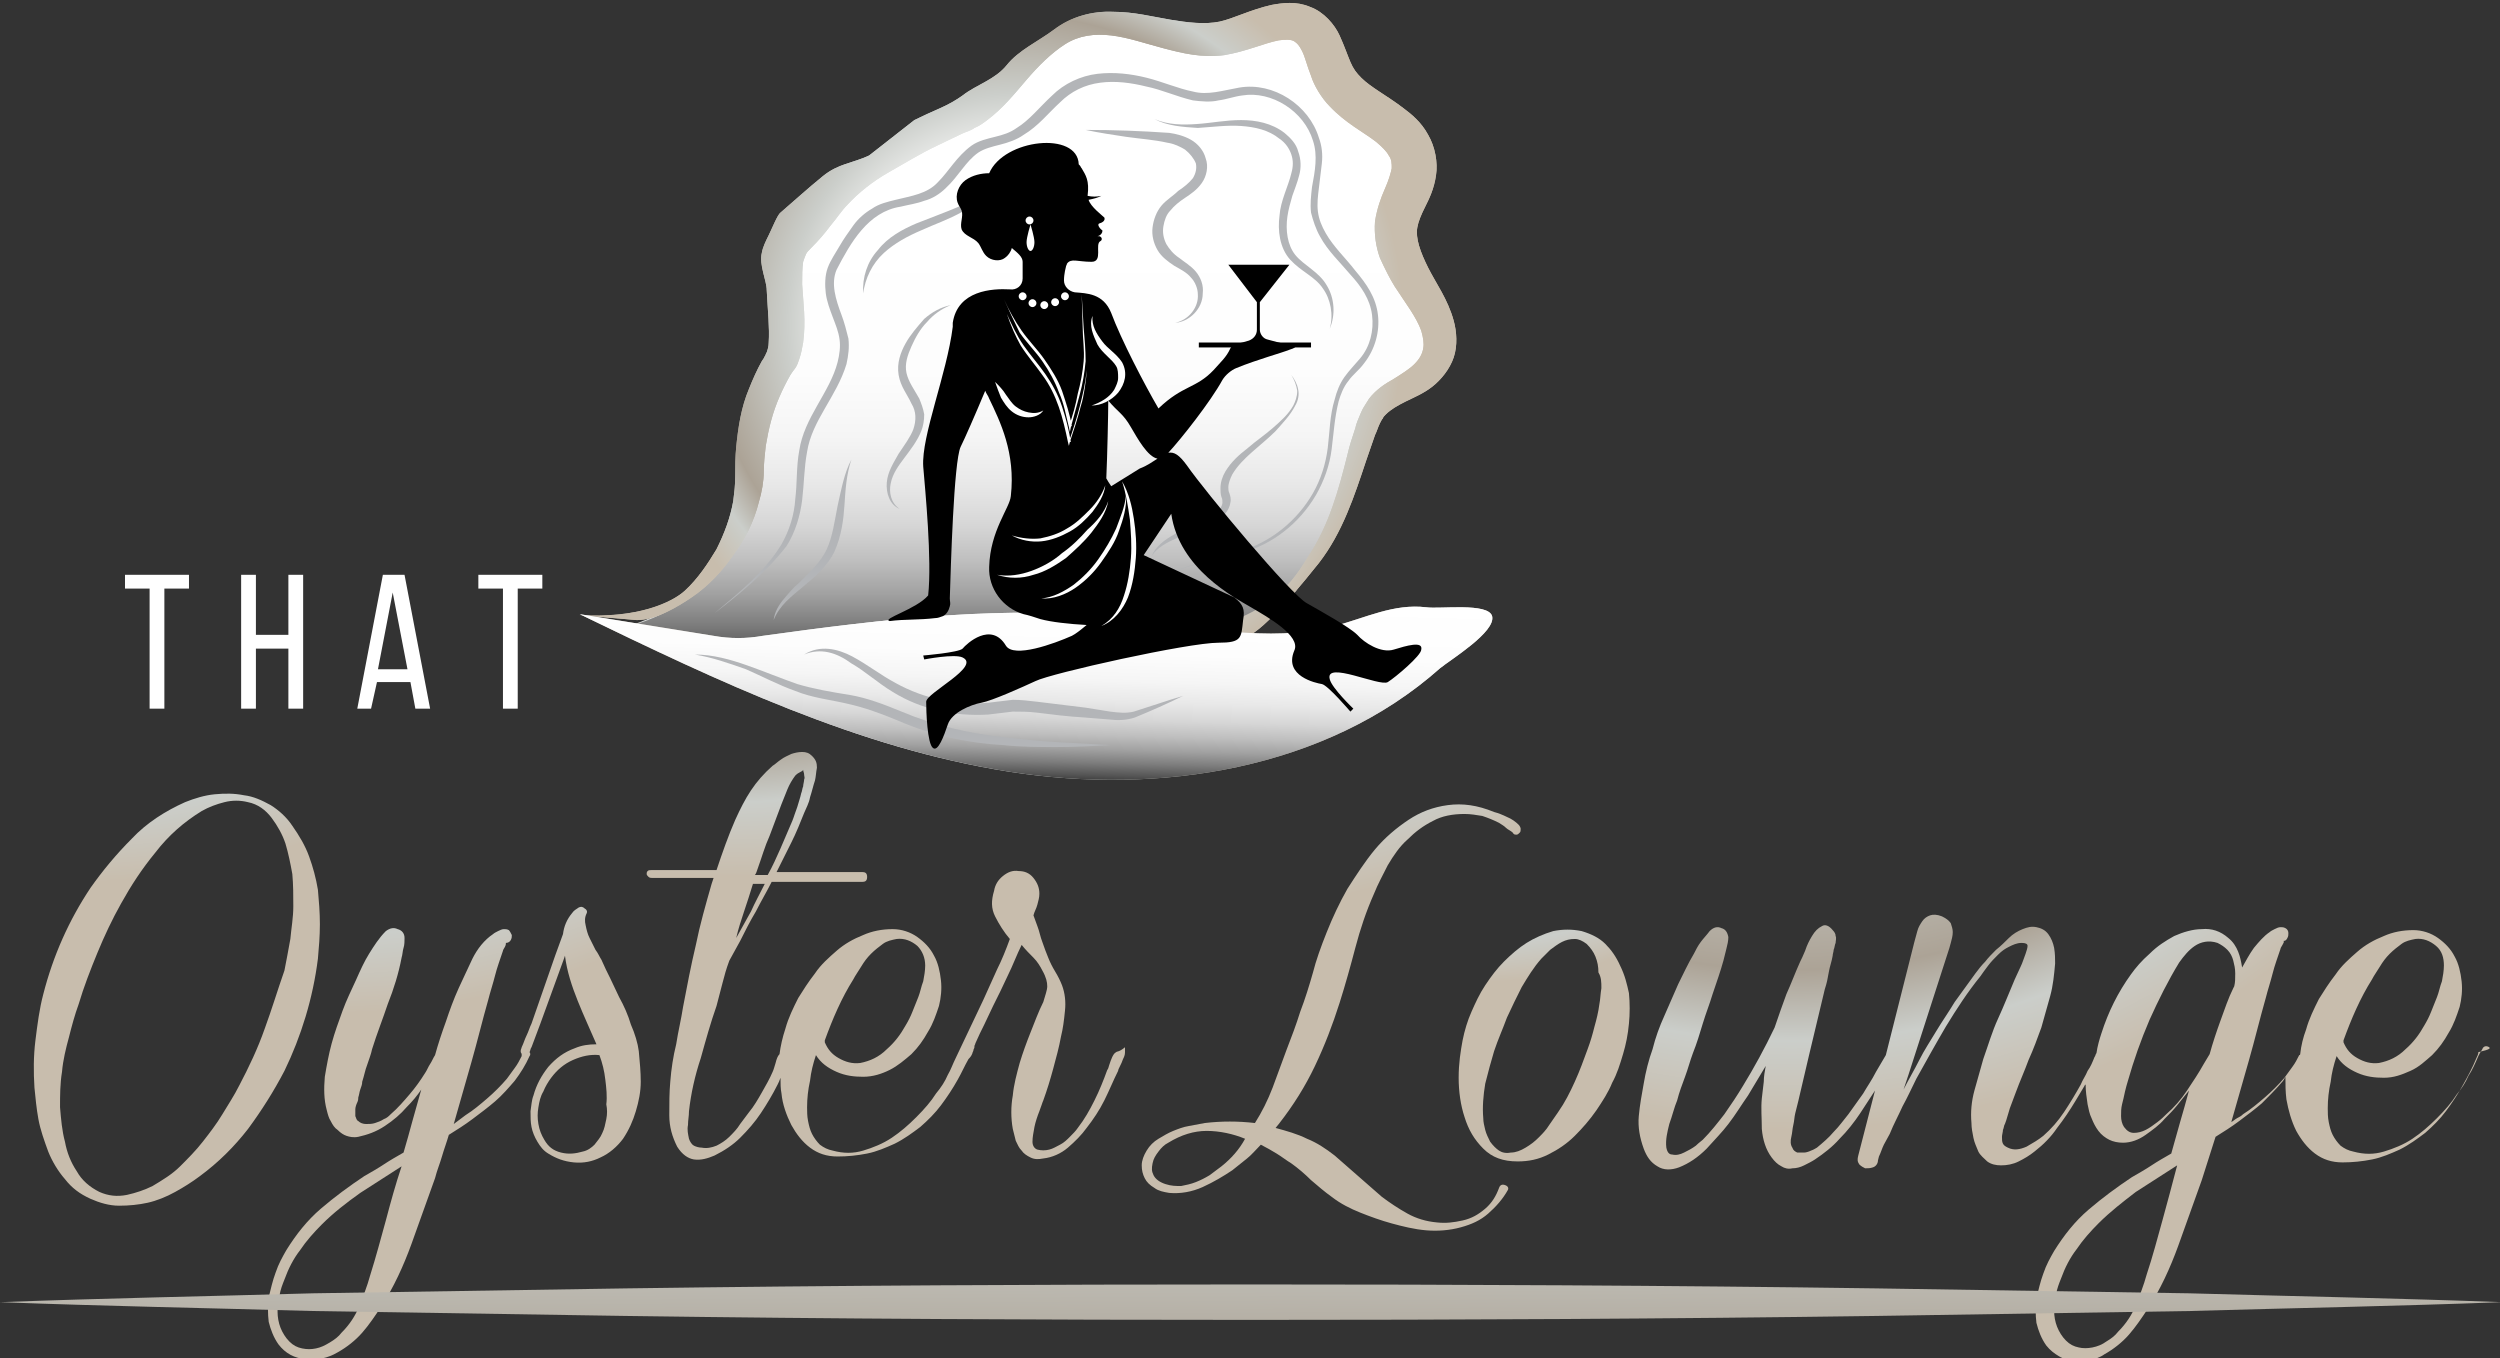
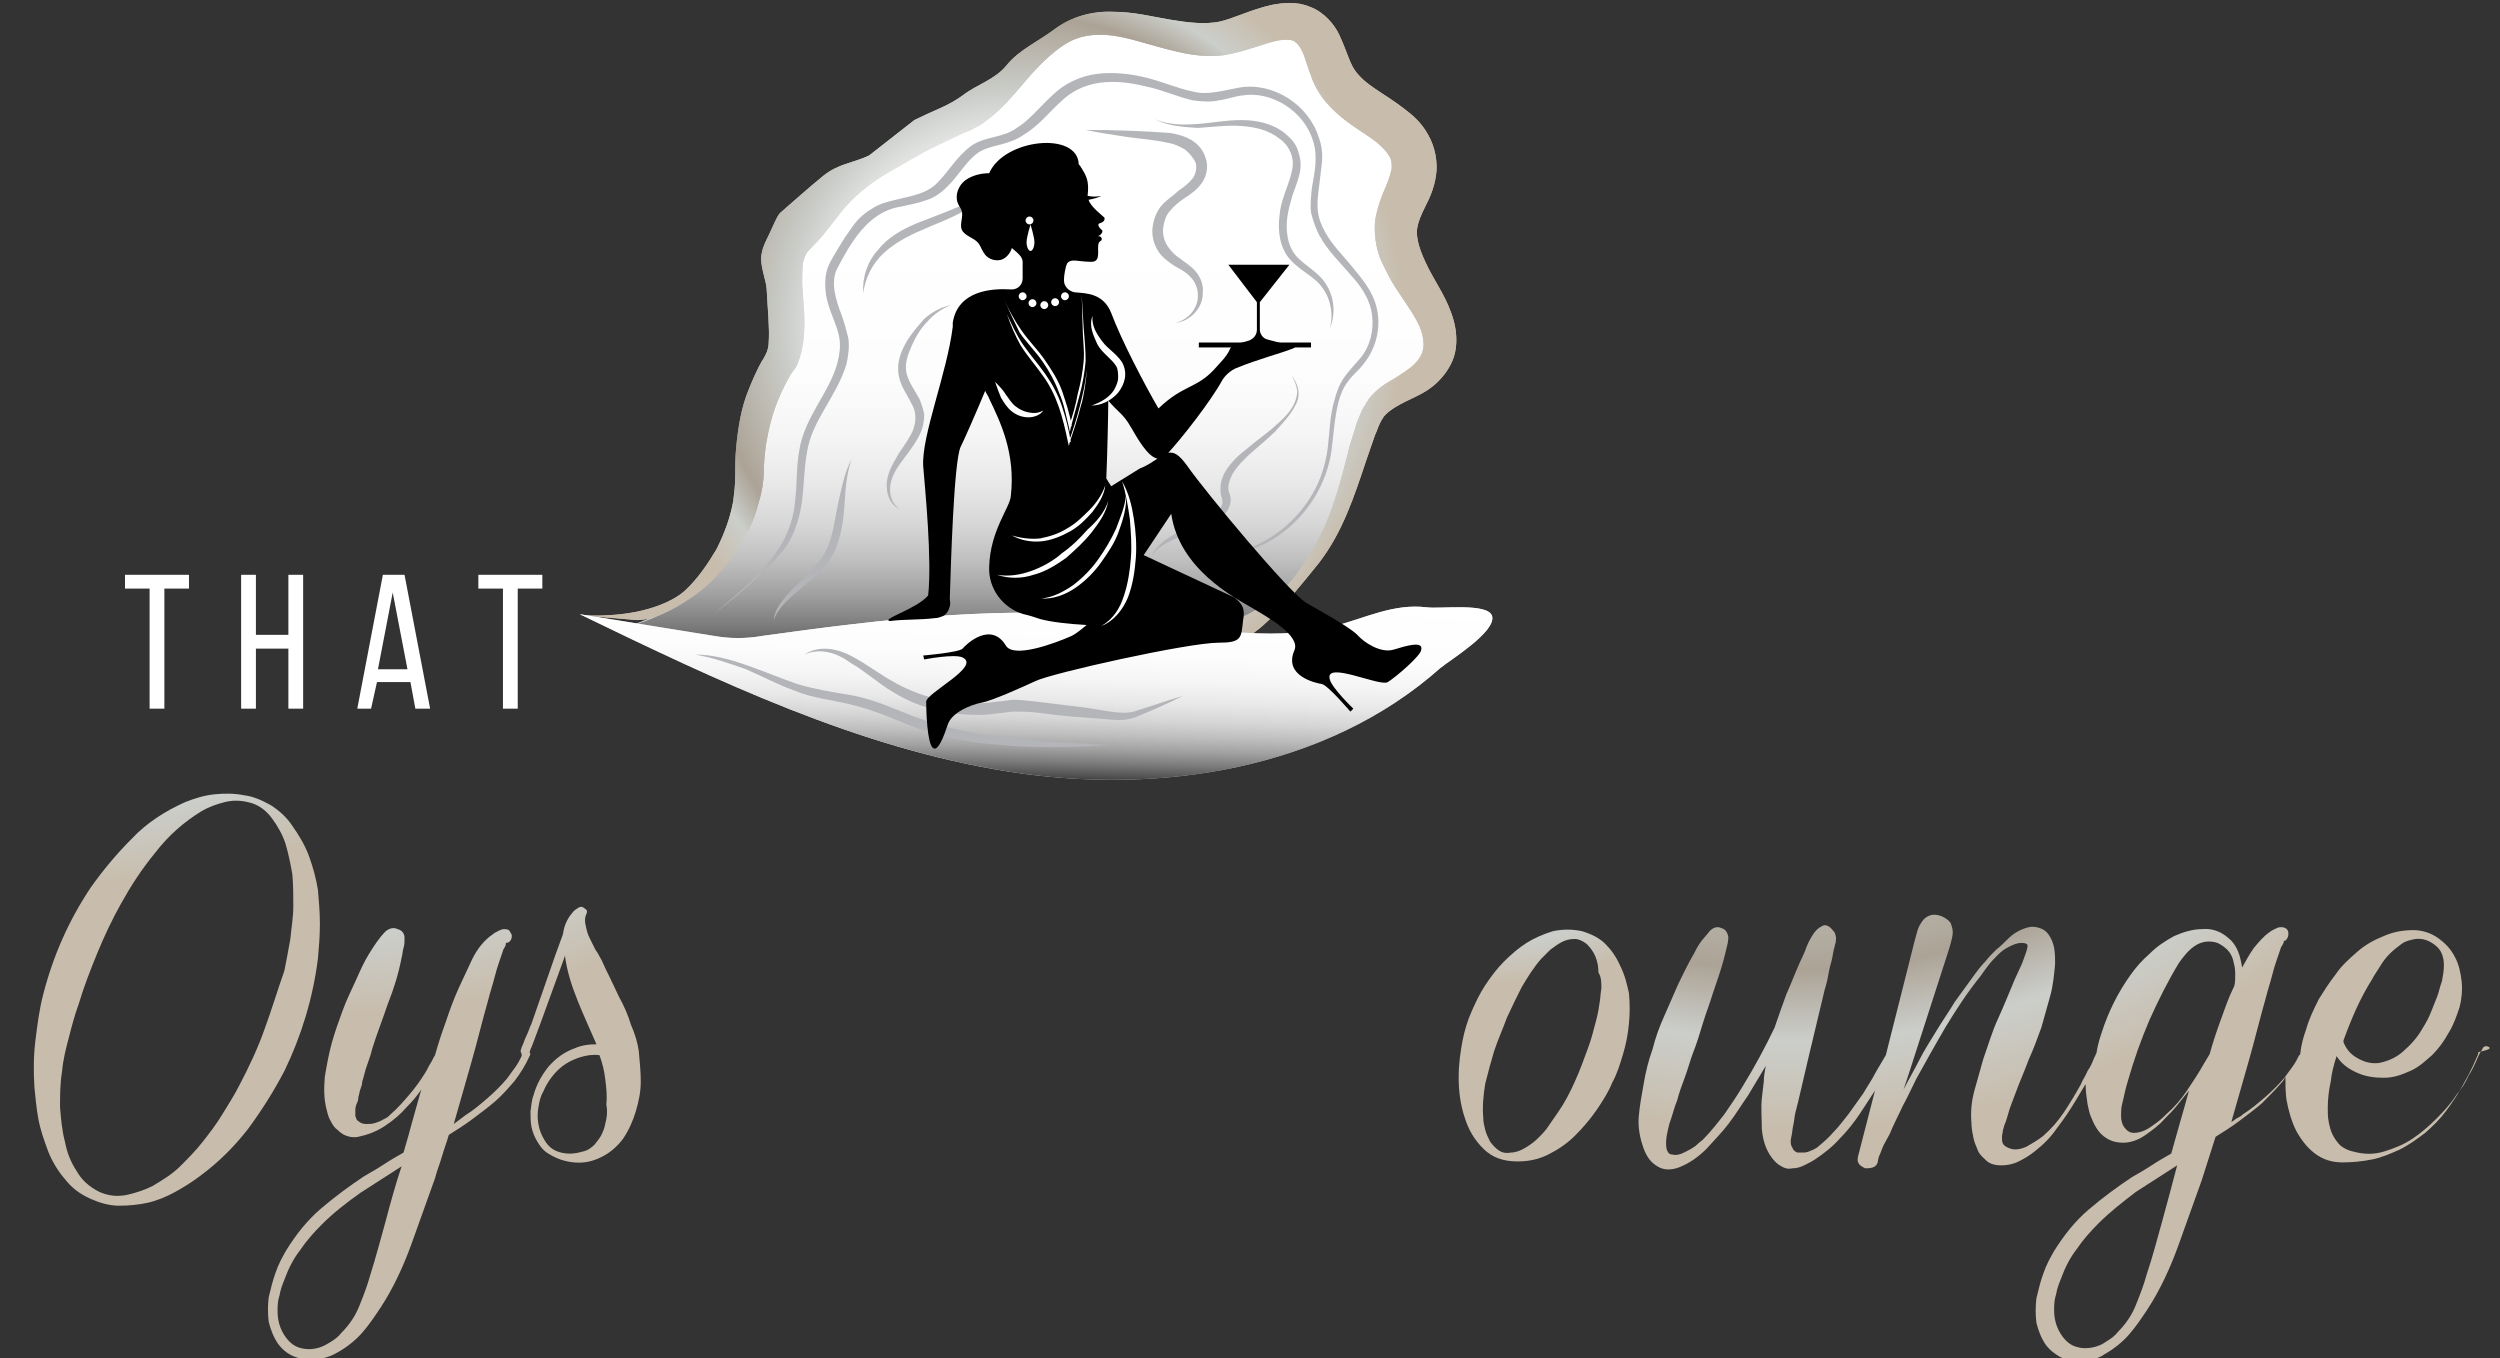
<svg xmlns="http://www.w3.org/2000/svg" width="254" height="138" viewBox="0 0 254 138" fill="none">
  <rect x="0" y="0" width="254" height="138" fill="#333333" stroke="none" />
  <g clip-path="url(#clip0_83_4733)">
    <path d="M75.4 48.5C76.8 43.1 78.3 37.7 78.3 32.1C78.3 29.5 78 26.8 79.2 24.5C80.2 22.7 82 21.5 83.7 20.3C91 15.5 98.3 10.6 105.5 5.8C107.7 4.4 110 2.9 112.5 2.5C116.4 2 120.2 4.1 124.1 3.7C126.8 3.5 129.8 2.1 132.2 3.6C134.1 4.8 134.6 7.4 136.1 9.2C138.4 11.9 143.1 12.7 143.7 16.1C144.2 18.6 142.1 20.8 142 23.4C141.8 27.4 146.5 30.6 145.7 34.6C145.2 37.2 142.5 38.7 140.6 40.6C135.4 45.7 135.5 54.2 131.2 60.1C128.6 63.6 124.7 65.9 120.5 67.3C116.3 68.6 112 69 107.6 69.4C99.4 70.1 91 70.5 82.8 69.6C78.3 69.1 64.2 63.5 64.2 63.5C73.3 60.5 74.2 53 75.4 48.5Z" fill="url(#paint0_radial_83_4733)" />
    <path d="M75.9 48.4C77.3 43 78.8 37.6 78.8 32C78.8 29.4 78.5 26.7 79.7 24.4C80.7 22.6 82.5 21.4 84.2 20.2C91.5 15.4 98.8 10.5 106 5.7C108.2 4.3 110.5 2.8 113 2.4C116.9 1.9 120.7 4 124.6 3.6C127.3 3.4 130.3 2 132.7 3.5C134.6 4.7 135.1 7.3 136.6 9.1C138.9 11.8 143.6 12.6 144.2 16C144.7 18.5 142.6 20.7 142.5 23.3C142.3 27.3 147 30.5 146.2 34.5C145.7 37.1 143 38.6 141.1 40.5C135.9 45.6 136 54.1 131.7 60C129.1 63.5 125.2 65.8 121 67.2C116.8 68.5 112.5 68.9 108.1 69.3C99.9 70 91.5 70.4 83.3 69.5C78.8 69 64.7 63.4 64.7 63.4C73.8 60.5 74.7 53 75.9 48.4Z" fill="url(#paint1_linear_83_4733)" />
    <path d="M58.9 62.5C65.1 62.8 68.3 61.2 69.6 60C70.9 58.8 71.9 57.3 72.8 55.8C73.6 54.2 74.2 52.6 74.5 50.9C74.6 50.1 74.7 49.3 74.7 48.4C74.7 47.4 74.7 46.4 74.8 45.4C75 43.4 75.3 41.4 76.1 39.5C76.5 38.5 76.9 37.6 77.4 36.7L77.6 36.4L77.7 36.2C77.8 36.1 77.8 35.9 77.9 35.8C78 35.5 78.1 35.2 78.1 34.8C78.2 33.3 78 31.5 77.9 29.5C77.9 28.5 77.1 26.9 77.4 25.7C77.5 25.1 77.8 24.5 78.1 23.9C78.4 23.3 79 21.8 79.3 21.6C80.7 20.4 82 19.2 83.6 17.9C85.2 16.6 86.6 16.6 88.3 15.8L92.9 12.2C93.7 11.8 94.6 11.4 95.5 11C96.4 10.6 97.1 10.2 97.8 9.7C99.2 8.6 101.1 8.1 102.3 6.6C103.5 5.1 105.5 4.2 107.1 3C108.8 1.7 111 1.1 113.1 1.2C115.2 1.2 117.1 1.7 118.9 2C120.7 2.3 122.4 2.5 123.9 2.2C125.3 1.9 127 1 129.2 0.5C130.3 0.3 131.7 0.1 133.1 0.7C134.5 1.2 135.6 2.5 136.1 3.6C136.6 4.7 136.9 5.6 137.2 6.3C137.5 7 137.8 7.4 138.3 7.9C139.3 8.9 140.9 9.7 142.6 11C143.4 11.6 144.4 12.4 145.1 13.7C145.8 14.9 146.1 16.5 145.9 17.8C145.7 19.2 145.2 20.2 144.8 21C144.4 21.8 144.1 22.5 144 23.1C143.8 24.2 144.3 25.6 145.1 27.2C145.9 28.8 147.1 30.4 147.7 32.6C148 33.7 148.1 35.1 147.7 36.3C147.3 37.5 146.4 38.6 145.5 39.3C144.6 40 143.6 40.4 142.8 40.8C142 41.2 141.3 41.6 140.8 42.1C140.7 42.2 140.5 42.4 140.5 42.5C140.4 42.6 140.3 42.8 140.2 43C140 43.4 139.9 43.8 139.7 44.2C139.4 45.1 139.1 45.9 138.8 46.8C137.6 50.4 136.4 54.1 134 57.2C132.8 58.7 128.5 64.1 126.6 64.7C124.7 65.3 124.8 67 123 66.4L123.5 65.2C125.3 65.6 125.6 63 127.2 62.3C128.9 61.7 131.3 59.4 133 56.4C135 53.4 136 49.8 136.9 46.2C137.1 45.3 137.4 44.4 137.7 43.5C137.8 43 138 42.6 138.2 42.1C138.3 41.9 138.4 41.6 138.6 41.3C138.8 41 138.9 40.8 139.1 40.5C139.8 39.6 140.7 39 141.6 38.5C142.4 38 143.2 37.5 143.7 37C144.2 36.5 144.5 36 144.6 35.4C144.7 34.9 144.6 34.3 144.4 33.6C143.9 32.2 142.8 30.8 141.7 29.1C141.2 28.3 140.7 27.3 140.2 26.2C139.8 25.1 139.6 23.8 139.7 22.5C139.9 21.2 140.3 20.1 140.7 19.2C141.1 18.3 141.3 17.6 141.4 17.1C141.4 16.6 141.4 16.2 141.1 15.8C140.9 15.4 140.4 14.9 139.8 14.4C138.5 13.4 136.7 12.5 135.1 10.8C134.3 10 133.5 8.7 133.2 7.7C132.8 6.7 132.6 5.8 132.3 5.2C132 4.6 131.8 4.4 131.5 4.2C131.2 4 130.6 4 129.9 4.1C128.4 4.4 126.7 5.2 124.4 5.6C122.1 5.9 120.1 5.4 118.2 4.9C116.3 4.4 114.6 3.8 112.9 3.6C111.2 3.4 109.6 3.6 108.2 4.5C106.8 5.4 105.5 6.7 104.3 8.1C103.1 9.5 101.9 11 100.3 12.2C99.9 12.5 99.5 12.8 99 13C98.6 13.3 98.1 13.4 97.7 13.6C96.9 14 96 14.4 95.2 14.8C93.5 15.6 91.9 16.6 90.3 17.5C88.7 18.4 87.2 19.6 86.1 20.8C85.5 21.4 85 22.2 84.4 22.9C83.8 23.7 83.2 24.4 82.5 25.1C82.1 25.5 82 25.6 81.9 25.8C81.8 26 81.7 26.3 81.6 26.6C81.5 27.2 81.5 28.1 81.5 28.9C81.6 30.7 81.9 32.6 81.6 34.8C81.5 35.4 81.4 35.9 81.2 36.5C81.1 36.8 81 37.1 80.8 37.4L80.5 37.8L80.3 38.1C79.9 38.8 79.5 39.6 79.2 40.3C78.5 41.9 78.1 43.5 77.8 45.3C77.7 46.2 77.6 47.1 77.6 47.9C77.6 48.9 77.4 50 77.1 51C76.6 53 75.7 54.8 74.5 56.4C73.4 58 72 59.5 70.4 60.6C68.8 61.7 66.6 63 64.7 63L58.9 62.5Z" fill="url(#paint2_radial_83_4733)" />
    <path d="M58.9 62.5C64.6 62.9 68.3 61.2 69.6 60C70.9 58.8 71.9 57.3 72.8 55.8C73.6 54.2 74.2 52.6 74.5 50.9C74.6 50.1 74.7 49.3 74.7 48.4C74.7 47.4 74.7 46.4 74.8 45.4C75 43.4 75.3 41.4 76.1 39.5C76.5 38.5 76.9 37.6 77.4 36.7L77.6 36.4L77.7 36.2C77.8 36.1 77.8 35.9 77.9 35.8C78 35.5 78.1 35.2 78.1 34.8C78.2 33.3 78 31.5 77.9 29.5C77.9 28.5 77.1 26.9 77.4 25.7C77.5 25.1 77.8 24.5 78.1 23.9C78.4 23.3 79 21.8 79.3 21.6C80.7 20.4 82 19.2 83.6 17.9C85.2 16.6 86.6 16.6 88.3 15.8L92.9 12.2C93.7 11.8 94.6 11.4 95.5 11C96.4 10.6 97.1 10.2 97.8 9.7C99.2 8.6 101.1 8.1 102.3 6.6C103.5 5.1 105.5 4.2 107.1 3C108.8 1.7 111 1.1 113.1 1.2C115.2 1.2 117.1 1.7 118.9 2C120.7 2.3 122.4 2.5 123.9 2.2C125.3 1.9 127 1 129.2 0.5C130.3 0.3 131.7 0.1 133.1 0.7C134.5 1.2 135.6 2.5 136.1 3.6C136.6 4.7 136.9 5.6 137.2 6.3C137.5 7 137.8 7.4 138.3 7.9C139.3 8.9 140.9 9.7 142.6 11C143.4 11.6 144.4 12.4 145.1 13.7C145.8 14.9 146.1 16.5 145.9 17.8C145.7 19.2 145.2 20.2 144.8 21C144.4 21.8 144.1 22.5 144 23.1C143.8 24.2 144.3 25.6 145.1 27.2C145.9 28.8 147.1 30.4 147.7 32.6C148 33.7 148.1 35.1 147.7 36.3C147.3 37.5 146.4 38.6 145.5 39.3C144.6 40 143.6 40.4 142.8 40.8C142 41.2 141.3 41.6 140.8 42.1C140.7 42.2 140.5 42.4 140.5 42.5C140.4 42.6 140.3 42.8 140.2 43C140 43.4 139.9 43.8 139.7 44.2C139.4 45.1 139.1 45.9 138.8 46.8C137.6 50.4 136.4 54.1 134 57.2C132.8 58.7 128.5 64.1 126.6 64.7C124.7 65.3 124.2 66.4 122.4 65.8L123.3 63.7C130.2 61.8 132 57.9 133 56.4C135 53.4 136 49.8 136.9 46.2C137.1 45.3 137.4 44.4 137.7 43.5C137.8 43 138 42.6 138.2 42.1C138.3 41.9 138.4 41.6 138.6 41.3C138.8 41 138.9 40.8 139.1 40.5C139.8 39.6 140.7 39 141.6 38.5C142.4 38 143.2 37.5 143.7 37C144.2 36.5 144.5 36 144.6 35.4C144.7 34.9 144.6 34.3 144.4 33.6C143.9 32.2 142.8 30.8 141.7 29.1C141.2 28.3 140.7 27.3 140.2 26.2C139.8 25.1 139.6 23.8 139.7 22.5C139.9 21.2 140.3 20.1 140.7 19.2C141.1 18.3 141.3 17.6 141.4 17.1C141.4 16.6 141.4 16.2 141.1 15.8C140.9 15.4 140.4 14.9 139.8 14.4C138.5 13.4 136.7 12.5 135.1 10.8C134.3 10 133.5 8.7 133.2 7.7C132.8 6.7 132.6 5.8 132.3 5.2C132 4.6 131.8 4.4 131.5 4.2C131.2 4 130.6 4 129.9 4.1C128.4 4.4 126.7 5.2 124.4 5.6C122.1 5.9 120.1 5.4 118.2 4.9C116.3 4.4 114.6 3.8 112.9 3.6C111.2 3.4 109.6 3.6 108.2 4.5C106.8 5.4 105.5 6.7 104.3 8.1C103.1 9.5 101.9 11 100.3 12.2C99.9 12.5 99.5 12.8 99 13C98.6 13.3 98.1 13.4 97.7 13.6C96.9 14 96 14.4 95.2 14.8C93.5 15.6 91.9 16.6 90.3 17.5C88.7 18.4 87.2 19.6 86.1 20.8C85.5 21.4 85 22.2 84.4 22.9C83.8 23.7 83.2 24.4 82.5 25.1C82.1 25.5 82 25.6 81.9 25.8C81.8 26 81.7 26.3 81.6 26.6C81.5 27.2 81.5 28.1 81.5 28.9C81.6 30.7 81.9 32.6 81.6 34.8C81.5 35.4 81.4 35.9 81.2 36.5C81.1 36.8 81 37.1 80.8 37.4L80.5 37.8L80.3 38.1C79.9 38.8 79.5 39.6 79.2 40.3C78.5 41.9 78.1 43.5 77.8 45.3C77.7 46.2 77.6 47.1 77.6 47.9C77.6 48.9 77.4 50 77.1 51C76.6 53 75.7 54.8 74.5 56.4C73.4 58 72 59.5 70.4 60.6C68.8 61.7 66.6 63 64.7 63L58.9 62.5Z" fill="url(#paint3_radial_83_4733)" />
    <path d="M72.6 62.3C75.1 60.2 77.7 58.1 79.4 55.3C80.2 53.9 80.7 52.3 80.8 50.7C81 49.1 80.9 47.4 81.2 45.8C81.7 42.4 84.3 39.9 85.1 36.8C85.3 36 85.4 35.2 85.3 34.5C85.2 33.7 84.9 33 84.6 32.2C84.3 31.4 84 30.6 83.9 29.8C83.8 29 83.8 28 84.1 27.2C84.4 26.4 84.9 25.7 85.3 25C85.7 24.3 86.2 23.6 86.7 22.9C87.2 22.2 87.9 21.6 88.6 21.2C89.3 20.7 90.2 20.5 91 20.3C92.6 19.9 94.2 19.7 95.3 18.5C96.4 17.4 97.2 15.9 98.7 14.8C99.4 14.3 100.3 14.1 101.1 13.9C101.9 13.7 102.6 13.5 103.3 13C104.6 12.2 105.6 10.9 106.9 9.7C108.1 8.5 109.8 7.7 111.5 7.5C113.2 7.3 114.9 7.5 116.5 7.9C118.1 8.3 119.7 9 121.2 9.3C122.7 9.7 124.2 9.2 125.9 8.9C129.4 8.3 133 10.7 134 14C134.3 14.8 134.4 15.7 134.3 16.6C134.2 17.5 134.1 18.3 134 19.1C133.9 19.9 133.8 20.7 133.9 21.5C134 22.3 134.3 23 134.7 23.7C135.5 25.1 136.7 26.2 137.7 27.5C138.8 28.8 139.8 30.2 140 32C140.2 33.7 139.7 35.5 138.6 36.9C138.1 37.6 137.4 38.1 137 38.7C136.5 39.3 136.2 40.1 136 40.8C135.6 42.4 135.5 44 135.3 45.6C135.1 47.3 134.5 48.9 133.7 50.3C132 53.2 129.2 55.4 126 56.2C122.9 57.2 119.4 57.4 116.8 59.5C119.4 57.4 122.9 57.1 126 56C129.1 55.1 131.8 52.9 133.4 50.1C134.2 48.7 134.7 47.1 134.9 45.5C135.1 43.9 135.1 42.2 135.6 40.6C135.8 39.8 136.1 39 136.6 38.3C137.1 37.6 137.7 37 138.2 36.4C139.2 35.2 139.6 33.6 139.4 32C139.2 30.4 138.3 29.1 137.2 27.9C136.2 26.7 134.9 25.5 134.1 24C133.7 23.3 133.4 22.4 133.2 21.6C133.1 20.7 133.2 19.9 133.3 19C133.6 17.4 133.9 15.8 133.4 14.3C132.5 11.3 129.2 9.2 126.2 9.7C125.4 9.8 124.6 10.1 123.8 10.2C123 10.4 122 10.3 121.2 10.2C119.5 9.8 118 9.1 116.5 8.8C114.9 8.4 113.3 8.2 111.8 8.4C110.2 8.6 108.8 9.3 107.7 10.4C106.5 11.5 105.5 12.8 104 13.7C103.3 14.2 102.4 14.5 101.6 14.7C100.8 14.9 100 15.1 99.4 15.5C98.1 16.4 97.4 17.9 96.1 19.1C95.5 19.7 94.7 20.2 93.9 20.4C93.1 20.7 92.3 20.8 91.5 21C88.2 21.5 86.4 24.7 85 27.4C84.4 28.8 84.9 30.4 85.5 32C85.8 32.8 86 33.6 86.2 34.4C86.3 35.3 86.2 36.1 86 37C85 40.3 82.5 42.7 82 45.9C81.7 47.5 81.7 49.1 81.5 50.8C81.3 52.4 80.8 54.1 79.9 55.5C77.8 58.2 75.2 60.3 72.6 62.3Z" fill="#B3B5B8" />
    <path d="M117.3 12.1C118.7 12.7 120.2 12.7 121.6 12.6C123.1 12.5 124.5 12.2 126.1 12.2C127.6 12.2 129.2 12.5 130.5 13.5C131.1 14 131.7 14.6 131.9 15.4C132.2 16.2 132.2 17.1 132 17.8C131.8 18.6 131.5 19.3 131.3 19.9C131.1 20.6 130.9 21.3 130.8 22C130.6 23.4 130.8 24.9 131.6 25.9C132.5 27 134 27.6 134.8 29C135.6 30.3 135.7 32 135.1 33.4C135.5 32 135.2 30.4 134.4 29.3C133.6 28.1 132.2 27.6 131.1 26.4C130 25.2 129.8 23.4 130 21.9C130.1 20.4 130.9 18.9 131.2 17.6C131.4 16.9 131.4 16.3 131.2 15.7C131 15.1 130.6 14.5 130 14.1C128.9 13.2 127.5 12.9 126.1 12.8C124.7 12.7 123.2 12.9 121.7 13C120.2 12.9 118.6 12.8 117.3 12.1Z" fill="#B3B5B8" />
    <path d="M131.2 38.1C131.5 38.5 131.8 39 131.9 39.6C132 40.1 131.9 40.7 131.6 41.2C131.1 42.2 130.3 43 129.6 43.8C128.1 45.3 126.2 46.5 125.2 48.2C125 48.6 124.8 49.1 124.8 49.5C124.8 49.7 124.8 49.9 124.9 50.1C125 50.4 125.1 50.7 125 51.1C124.9 51.8 124.4 52.3 124 52.7C123.5 53 123 53.3 122.5 53.5C121.5 53.9 120.5 54.2 119.5 54.7C118.6 55.1 117.6 55.6 117 56.5C117.4 55.5 118.4 54.8 119.3 54.3C120.2 53.8 121.2 53.3 122.2 52.9C123.1 52.5 124.1 51.9 124.2 51.1C124.2 50.9 124.2 50.7 124.1 50.5C124 50.2 124 49.9 124 49.6C124 49 124.2 48.4 124.5 47.9C125.1 46.9 125.9 46.2 126.8 45.5C127.6 44.8 128.5 44.2 129.3 43.5C130.1 42.8 130.9 42.1 131.4 41.2C131.6 40.8 131.8 40.3 131.8 39.7C131.7 39.1 131.5 38.6 131.2 38.1Z" fill="#B3B5B8" />
    <path d="M86.5 46.7C86 48.2 85.9 49.7 85.8 51.3C85.7 52.8 85.5 54.4 84.8 56C84.1 57.5 82.8 58.6 81.6 59.6C80.4 60.6 79.2 61.5 78.6 63C78.7 62.2 79.1 61.5 79.6 60.9C80.1 60.3 80.6 59.7 81.2 59.2C82.3 58.1 83.4 57.1 84 55.8C84.6 54.5 84.8 52.9 85.1 51.4C85.5 49.6 85.8 48 86.5 46.7Z" fill="#B3B5B8" />
    <path d="M96.6 31C95.6 31.4 94.8 32 94.2 32.7C93.5 33.4 93 34.3 92.6 35.2C92.2 36.1 91.9 37 92.1 37.9C92.3 38.8 92.9 39.6 93.4 40.5C93.6 41 93.8 41.5 93.9 42.1C93.9 42.7 93.8 43.3 93.6 43.8C93.2 44.8 92.5 45.7 91.9 46.5C91.3 47.3 90.7 48.1 90.5 49.1C90.3 50 90.5 51.1 91.4 51.7C90.4 51.3 90 50.1 90.1 49C90.2 47.9 90.8 47 91.3 46.1C91.9 45.2 92.5 44.4 92.8 43.6C93.1 42.7 93.1 41.8 92.6 41C92.2 40.1 91.5 39.3 91.3 38.1C91.1 36.9 91.5 35.8 92 34.9C92.5 34 93.2 33.2 93.9 32.4C94.7 31.7 95.6 31.2 96.6 31Z" fill="#B3B5B8" />
    <path d="M87.7 29.8C87.6 28.2 88.1 26.6 89.2 25.4C90.2 24.1 91.7 23.3 93.1 22.7C94.6 22.1 96 21.6 97.4 21C98.8 20.4 100.1 19.5 101 18.2C100.7 18.9 100.2 19.6 99.7 20.1C99.1 20.6 98.5 21.1 97.8 21.5C96.4 22.3 94.9 22.8 93.6 23.4C92.2 24 90.9 24.7 89.8 25.7C88.6 26.8 87.9 28.3 87.7 29.8Z" fill="#B3B5B8" />
    <path d="M110.3 13.2C113.2 13.2 115.9 13.3 118.8 13.5C119.5 13.6 120.3 13.8 121 14.2C121.7 14.6 122.3 15.3 122.5 16.1C122.8 16.9 122.6 17.9 122.1 18.6C121.6 19.3 121 19.7 120.4 20.1C119.8 20.5 119.3 20.9 118.9 21.4C118.5 21.8 118.3 22.4 118.2 23C118.1 23.6 118.2 24.2 118.5 24.8C118.8 25.3 119.2 25.8 119.8 26.2C120.3 26.6 121 27 121.5 27.6C122 28.2 122.3 29 122.2 29.8C122.2 31.4 120.8 32.7 119.4 32.8C120.8 32.5 121.8 31.2 121.7 29.9C121.7 29.3 121.4 28.6 121 28.2C120.6 27.7 120 27.4 119.3 27C118.7 26.6 118 26.1 117.6 25.4C117.2 24.7 117 23.9 117.1 23.1C117.2 22.3 117.5 21.5 118 20.9C118.5 20.3 119.2 19.9 119.7 19.4C120.3 19 120.8 18.6 121.2 18.1C121.5 17.6 121.6 17.1 121.5 16.6C121.3 16.1 120.9 15.6 120.4 15.2C119.9 14.9 119.3 14.6 118.6 14.5C117.3 14.2 115.8 14.1 114.4 13.9C113.1 13.7 111.7 13.5 110.3 13.2Z" fill="#B3B5B8" />
    <path d="M72.5 64.6C74.2 64.9 75.8 64.9 77.5 64.6C89.8 62.9 102.3 61.4 114.6 62.8C121.6 63.6 128.8 65.4 135.6 63.6C138.7 62.8 141.6 61.3 144.9 61.7C146.3 61.9 151.2 61.2 151.6 62.6C152 64.2 147.4 67 146.3 67.9C134.7 78.2 117.8 80.8 102.5 78.4C87.2 76 72.9 69.2 58.9 62.4L72.5 64.6Z" fill="url(#paint4_linear_83_4733)" />
    <path d="M72.5 64.6C74.2 64.9 75.8 64.9 77.5 64.6C89.8 62.9 102.3 61.4 114.6 62.8C121.6 63.6 128.8 65.4 135.6 63.6C138.7 62.8 141.6 61.3 144.9 61.7C146.3 61.9 151.2 61.2 151.6 62.6C152 64.2 147.4 67 146.3 67.9C134.7 78.2 117.8 80.8 102.5 78.4C87.2 76 72.9 69.2 58.9 62.4L72.5 64.6Z" fill="url(#paint5_linear_83_4733)" />
    <path d="M70.6 66.5C72.4 66.5 74.2 67 75.9 67.6C77.6 68.2 79.3 68.9 81 69.5C82.7 70 84.4 70.3 86.3 70.6C88.1 70.9 89.9 71.6 91.6 72.3C94.9 73.7 98.4 74.5 102 74.9C103.8 75.1 105.6 75.3 107.4 75.4L112.8 75.7C111 75.8 109.2 75.9 107.4 75.9C105.6 75.9 103.8 75.9 101.9 75.7C98.3 75.5 94.6 74.7 91.2 73.2C89.5 72.5 87.9 71.9 86.1 71.5C84.4 71.1 82.5 70.9 80.8 70.2C79.1 69.6 77.4 68.7 75.8 68C74.1 67.4 72.4 66.8 70.6 66.5Z" fill="#B3B5B8" />
    <path d="M81.699 66.5C83.299 65.5 85.099 65.9 86.599 66.7C88.099 67.5 89.499 68.6 90.999 69.4C93.899 71 97.199 71.7 100.399 71.4C101.199 71.3 102.099 71.2 102.899 71.1C103.699 71.1 104.599 71.2 105.399 71.3C106.999 71.5 108.699 71.7 110.299 71.9L112.799 72.3C113.599 72.4 114.399 72.5 115.199 72.3C116.799 71.8 118.499 71.2 120.199 70.7C118.599 71.5 116.999 72.2 115.299 72.9C114.399 73.2 113.499 73.2 112.699 73.1L110.199 72.9C108.499 72.8 106.899 72.6 105.299 72.4C104.499 72.3 103.699 72.3 102.899 72.3C102.099 72.4 101.299 72.5 100.399 72.6C96.999 72.8 93.599 72.1 90.699 70.3C89.199 69.4 87.899 68.2 86.499 67.4C84.999 66.3 83.399 65.8 81.699 66.5Z" fill="#B3B5B8" />
    <path d="M128 33.5V30.7L131 26.9H124.8L127.7 30.7V33.5C127.7 34 127.4 34.4 126.9 34.6L125.5 35L130.3 34.9L128.8 34.5C128.3 34.4 128 33.9 128 33.5Z" fill="black" />
    <path d="M133.2 35.3H128.5H121.8V34.8H133.2V35.3Z" fill="black" />
    <path d="M101.3 29.9C101.9 31.3 102.3 32.8 102.2 34.3C102.1 35.1 101.9 35.8 101.5 36.5C101.1 37.2 100.7 37.8 100.3 38.4C100.6 37.7 101 37.1 101.3 36.4C101.6 35.7 101.8 35 101.9 34.3C102.1 32.9 101.6 31.4 101.3 29.9Z" fill="white" />
    <path d="M141.6 66C140.3 66.4 138.6 65.3 137.9 64.5C137.1 63.7 134.2 62.1 132.8 61.3C131.2 60.5 122.4 49.9 120.6 47.3C119.8 46.2 119.3 45.9 118.7 46C120 44.6 123 40.8 124.2 38.6C124.5 38.1 125.1 37.6 125.6 37.4C127.8 36.5 130.1 35.9 131.1 35.5C131.5 35.4 131.7 35.2 131.6 35.2C131.2 34.9 127.3 35.1 127 35.2C126.7 35.1 126.5 35.2 126.3 35.1C125.8 34.9 125.3 34.8 125 35.4C124.6 36.3 124 36.8 123.3 37.6C121.5 39.5 120.2 39.1 117.7 41.5C116.3 39.1 113.9 34.5 112.9 31.8C112.1 29.8 110.4 29.8 109.2 29.7C108.6 29.6 108.1 29.1 108.1 28.5C108.1 27.8 108.3 27.1 108.3 27.1C108.3 27 108.4 26.9 108.4 26.8C108.8 26.2 109.5 26.6 110.9 26.6C112.1 26.6 111.2 24.8 111.8 24.5C112 24.4 112 24.1 111.7 24C111.6 24 111.6 24 111.5 24C111.9 23.9 112 23.6 112 23.5V23.4C111.8 23.3 111.4 22.8 111.7 22.7C112.4 22.5 112.2 22.1 112.2 22.1C112 21.9 110.8 21 110.6 20.3C111.1 20.2 111.5 20.1 111.9 19.9C111.4 20 111 20 110.5 19.9C110.7 18.3 110.3 17.8 109.9 17.1C109.8 17 109.8 16.9 109.7 16.8L109.6 16.7C109.5 13.3 102 14.1 100.5 17.6C99.7 17.6 98.8 17.8 98.1 18.3C97.4 18.8 97 19.8 97.3 20.6C97.4 20.9 97.6 21.1 97.7 21.4C97.9 22 97.5 22.7 97.7 23.3C98 24 98.9 24.1 99.4 24.7C99.7 25.1 99.8 25.6 100.2 26C100.7 26.5 101.6 26.6 102.1 26.2C102.4 26 102.7 25.6 102.8 25.2C103.4 25.7 103.9 26.1 103.9 26.6C103.9 27.2 103.9 27.8 103.9 28.3C103.9 29 103.3 29.5 102.6 29.4C100.8 29.3 97.3 29.5 96.8 32.8C96.8 32.9 96.8 33.1 96.8 33.2C96.2 38 93.6 44.3 93.8 47.4C94 49.8 94.7 56.9 94.3 60.5C93.1 61.9 89.5 62.9 90.4 63.1C91.9 62.9 93.4 63 95 62.8C95.3 62.8 95.5 62.7 95.8 62.6C96.2 62.4 96.4 62 96.5 61.6C96.6 61.3 96.5 61.1 96.5 60.8C96.6 57.7 96.9 46.9 97.6 45.4C98 44.6 99.1 42.1 100.1 39.7C100.2 40 100.4 40.2 100.5 40.5C101.6 42.8 103.2 46 102.7 50.4C102.6 51.6 100.6 53.9 100.5 57.6C100.4 59.8 101.9 61.8 104 62.4C104.5 62.5 105.1 62.7 105.7 62.9C106.8 63.2 108.6 63.4 110.4 63.5C109.8 64 109.3 64.4 108.9 64.6C107.1 65.4 103 66.9 102.2 65.6C100.7 63.1 98.2 65.4 97.8 65.9C97.4 66.3 93.8 66.6 93.8 66.6L93.9 67C93.9 67 97 66.4 97.8 66.8C99.7 67.7 94.1 70.4 94.1 71.3C94.1 72.2 94.2 75.6 94.8 76C95.3 76.4 95.9 74.8 96.3 73.6C96.7 72.4 98.6 71.6 99.7 71.4C100.8 71.2 103.9 69.8 105.2 69.2C106.8 68.4 120.7 65.3 123.8 65.3C126.2 65.3 126.1 64.8 126.3 63C126.5 61.9 126.3 61.4 125.4 60.7L116.2 56.4L119 52.2C119.8 57.8 125.4 60.7 127.1 61.7C128.8 62.7 132.2 64.6 131.5 66.1C130.4 68.7 133.7 69.4 134.3 69.5C134.9 69.6 137.2 72.3 137.2 72.3L137.5 72C137.5 72 135.3 69.9 135.1 69C134.6 67.1 140.2 69.8 141 69.3C141.8 68.8 144.4 66.6 144.4 66C144.6 65.1 142.9 65.6 141.6 66ZM112.6 40.7C113.6 41.9 114.1 42 114.9 43.4C115.6 44.6 116.6 46.4 117.6 46.6C117.1 46.9 116.6 47.3 115.8 47.6L112.9 49.4C112.7 49.1 112.5 48.8 112.4 48.6C112.5 46.4 112.6 42 112.6 40.7Z" fill="black" />
    <path d="M102 30.4C102.5 31.5 103.1 32.6 103.8 33.6C104.5 34.6 105.4 35.5 106.1 36.5C106.8 37.5 107.5 38.6 107.9 39.7C108.3 40.9 108.7 42.1 108.9 43.3H108.6C109 42.2 109.3 41.1 109.5 40C109.8 38.9 110 37.8 110.1 36.7C110.2 35.6 110 34.4 110 33.3L109.9 29.9L110.1 33.3C110.2 34.4 110.3 35.6 110.3 36.7C110.2 37.8 110 39 109.7 40.1C109.4 41.2 109.1 42.3 108.8 43.4L108.7 43.9L108.6 43.4C108.3 42.2 108.1 41 107.6 39.9C107.2 38.8 106.6 37.7 105.9 36.7C105.2 35.7 104.3 34.8 103.6 33.8C103 32.6 102.5 31.5 102 30.4Z" fill="white" />
    <path d="M102.3 31.9C102.8 33 103.3 34.1 104 35.1C104.7 36.1 105.5 37 106.2 38C106.9 39 107.5 40.1 107.9 41.3C108.3 42.5 108.6 43.7 108.8 44.9H108.6C109 43.7 109.4 42.5 109.7 41.3C110 40.1 110.3 38.9 110.4 37.6C110.4 38.2 110.3 38.8 110.2 39.5C110.1 40.1 110 40.7 109.8 41.3C109.5 42.5 109.1 43.7 108.7 44.9L108.6 45.3L108.5 44.9C108 42.5 107.4 40.1 105.9 38.1C105.2 37.1 104.4 36.2 103.7 35.1C103.2 34.2 102.7 33.1 102.3 31.9Z" fill="white" />
    <path d="M111 32.1C110.9 33.1 111.4 33.9 112 34.7C112.5 35.4 113.4 35.9 114 36.8C114.6 37.9 114.3 39 113.6 39.9C112.9 40.7 111.9 41.2 110.9 41.2C111.8 40.9 112.7 40.4 113.2 39.6C113.4 39.2 113.6 38.8 113.6 38.4C113.6 38 113.6 37.5 113.4 37.2C113 36.5 112 35.9 111.5 35C111.1 34.1 110.6 33.1 111 32.1Z" fill="white" />
    <path d="M105.099 24.6C105.099 25.1 104.899 25.5 104.699 25.5C104.499 25.5 104.299 25.1 104.299 24.6C104.299 24.1 104.699 22.8 104.699 22.8C104.699 22.8 105.099 24.1 105.099 24.6Z" fill="white" />
    <path d="M104.599 22.8C104.82 22.8 104.999 22.621 104.999 22.4C104.999 22.179 104.82 22 104.599 22C104.378 22 104.199 22.179 104.199 22.4C104.199 22.621 104.378 22.8 104.599 22.8Z" fill="white" />
    <path d="M106 41.7C105.7 42.2 105 42.4 104.5 42.4C103.9 42.4 103.3 42.2 102.8 41.8C102.3 41.4 102 40.9 101.7 40.4C101.5 39.9 101.3 39.4 101.1 38.8C101.5 39.2 101.9 39.6 102.2 40.1C102.5 40.5 102.8 41 103.2 41.3C103.6 41.6 104 41.8 104.5 41.9C105 42 105.5 42 106 41.7Z" fill="white" />
    <path d="M103.9 30.5C104.121 30.5 104.3 30.321 104.3 30.1C104.3 29.879 104.121 29.7 103.9 29.7C103.679 29.7 103.5 29.879 103.5 30.1C103.5 30.321 103.679 30.5 103.9 30.5Z" fill="white" />
    <path d="M104.9 31.2C105.121 31.2 105.3 31.021 105.3 30.8C105.3 30.579 105.121 30.4 104.9 30.4C104.679 30.4 104.5 30.579 104.5 30.8C104.5 31.021 104.679 31.2 104.9 31.2Z" fill="white" />
    <path d="M106.099 31.4C106.32 31.4 106.499 31.221 106.499 31C106.499 30.779 106.32 30.6 106.099 30.6C105.878 30.6 105.699 30.779 105.699 31C105.699 31.221 105.878 31.4 106.099 31.4Z" fill="white" />
    <path d="M107.2 31.1C107.421 31.1 107.6 30.921 107.6 30.7C107.6 30.479 107.421 30.3 107.2 30.3C106.979 30.3 106.8 30.479 106.8 30.7C106.8 30.921 106.979 31.1 107.2 31.1Z" fill="white" />
    <path d="M108.2 30.5C108.421 30.5 108.6 30.321 108.6 30.1C108.6 29.879 108.421 29.7 108.2 29.7C107.979 29.7 107.8 29.879 107.8 30.1C107.8 30.321 107.979 30.5 108.2 30.5Z" fill="white" />
    <path d="M114.4 50.3C114.5 51.5 114.1 52.8 113.7 53.9C113.3 55.1 112.6 56.1 111.9 57.1C111.2 58.1 110.3 59 109.3 59.7C108.3 60.4 107 60.9 105.8 60.8C107 60.7 108.1 60.1 109.1 59.4C110 58.7 110.9 57.8 111.6 56.8C112.3 55.8 112.9 54.8 113.4 53.7C113.8 52.6 114.3 51.5 114.4 50.3Z" fill="white" />
    <path d="M113.999 48.9C114.699 50.1 114.999 51.4 115.199 52.7C115.399 54 115.499 55.4 115.399 56.7C115.299 58 115.099 59.4 114.599 60.7C114.099 61.9 113.199 63.1 111.899 63.6C113.099 62.9 113.799 61.8 114.199 60.5C114.599 59.3 114.799 58 114.899 56.7C114.999 55.4 114.899 54.1 114.799 52.8C114.599 51.4 114.399 50.1 113.999 48.9Z" fill="white" />
    <path d="M112.6 50.9C112.4 52.1 111.6 53.2 110.9 54.1C110.1 55.1 109.2 55.9 108.3 56.7C107.3 57.4 106.2 58.1 105 58.4C103.8 58.8 102.5 58.8 101.3 58.4C102.5 58.6 103.7 58.4 104.8 58C105.9 57.6 107 57 107.9 56.2C108.9 55.5 109.7 54.7 110.5 53.8C111.4 53 112.2 52.1 112.6 50.9Z" fill="white" />
    <path d="M112.3 49.3C112.2 50.3 111.6 51.2 111 52C110.3 52.8 109.6 53.5 108.7 54C107.8 54.5 106.8 54.9 105.8 55C104.8 55.1 103.7 54.9 102.8 54.4C103.8 54.7 104.8 54.8 105.7 54.7C106.7 54.5 107.6 54.2 108.4 53.7C109.3 53.2 110 52.5 110.7 51.8C111.4 51.1 112 50.2 112.3 49.3Z" fill="white" />
    <path d="M32.3 97.4C32.4 96.3 32.5 95.1 32.5 93.9C32.5 92.7 32.4 91.5 32.3 90.4C32.1 89.2 31.8 88.1 31.4 87.001C31 85.9 30.4 84.9 29.7 83.9C29.1 83 28.3 82.3 27.5 81.8C26.6 81.3 25.7 80.9 24.8 80.8C23.8 80.6 22.9 80.6 21.8 80.7C20.8 80.8 19.8 81.1 18.8 81.501C16.8 82.4 14.9 83.6 13.4 85.2C11.8 86.8 10.4 88.5 9.2 90.2C7 93.5 5.4 97.1 4.4 101C4 102.5 3.8 104.1 3.6 105.7C3.4 107.3 3.4 108.9 3.5 110.5C3.6 111.5 3.7 112.6 3.9 113.7C4.1 114.8 4.5 115.9 4.9 117C5.3 118 5.9 119 6.6 119.8C7.3 120.7 8.1 121.3 9.2 121.8C10.1 122.2 11.1 122.5 12.1 122.5C13.1 122.5 14.1 122.4 15 122.2C15.9 122 16.9 121.6 17.8 121.1C18.7 120.6 19.5 120.1 20.3 119.5C22.2 118.1 23.8 116.5 25.2 114.7C26.6 112.8 27.8 110.9 28.9 108.8C30.6 105.3 31.8 101.4 32.3 97.4ZM26.9 104.5C26.2 106.5 25.3 108.4 24.3 110.3C23.8 111.3 23.2 112.2 22.6 113.2C22 114.2 21.3 115.1 20.6 116C19.9 116.9 19.1 117.7 18.3 118.5C17.5 119.3 16.5 119.9 15.5 120.5C14.7 120.9 13.8 121.2 12.9 121.4C11.9 121.6 11 121.5 10.1 121.1C9.1 120.6 8.3 119.9 7.8 119C7.2 118.1 6.8 117.1 6.6 116C6.3 114.9 6.2 113.7 6.1 112.5C6.1 111.3 6.1 110.1 6.3 108.9C6.4 107.7 6.7 106.5 7 105.4C7.3 104.2 7.6 103.1 8 102C8.5 100.3 9.2 98.501 9.9 96.8C10.6 95.1 11.4 93.4 12.3 91.8C13.3 90.001 14.4 88.3 15.8 86.6C17.1 84.9 18.7 83.5 20.5 82.4C21.2 82 22 81.701 22.8 81.501C23.6 81.3 24.4 81.3 25.2 81.501C26.2 81.701 27 82.3 27.6 83.1C28.2 83.9 28.7 84.8 29 85.7C29.3 86.7 29.5 87.701 29.7 88.8C29.8 89.9 29.8 91.001 29.8 92.1C29.8 93.201 29.6 94.3 29.5 95.4C29.3 96.5 29.1 97.6 28.9 98.6C28.2 100.6 27.6 102.6 26.9 104.5Z" fill="url(#paint6_radial_83_4733)" />
    <path d="M252.9 106.4C252.6 106.2 252.3 106.3 252.2 106.6C252 106.9 251.9 107.1 251.8 107.3C251.5 108 251.2 108.7 250.8 109.3C250.5 110 250.1 110.6 249.6 111.2C249.1 112 248.4 112.8 247.6 113.6C246.8 114.4 246 115.1 245.1 115.7C244.2 116.3 243.2 116.7 242.2 117C241.2 117.3 240.2 117.3 239.1 117C238.6 116.9 238.2 116.7 237.8 116.4C237.5 116.1 237.2 115.7 237 115.3C236.8 114.9 236.7 114.5 236.6 114C236.5 113.5 236.5 113 236.5 112.6C236.5 111.7 236.6 110.8 236.8 109.9C236.9 109 237.1 108.2 237.4 107.3C237.9 108.1 238.6 108.6 239.5 109C240.4 109.4 241.3 109.5 242.2 109.5C243.2 109.5 244 109.2 244.9 108.8C245.8 108.4 246.4 107.8 247.1 107.2C247.8 106.5 248.3 105.8 248.8 104.9C249.3 104.1 249.6 103.2 249.9 102.3C250.1 101.5 250.2 100.6 250.1 99.7C250 98.8 249.8 97.9 249.4 97.2C249 96.4 248.4 95.8 247.7 95.3C247 94.8 246.1 94.5 245.2 94.5C244.1 94.5 243.1 94.7 242.2 95.1C241.2 95.5 240.3 96 239.5 96.7C238.7 97.4 237.9 98.1 237.3 99C236.6 99.9 236.1 100.7 235.6 101.5C235.1 102.5 234.6 103.5 234.3 104.6C234 105.4 233.8 106.2 233.7 107.1C233.7 107.2 233.6 107.2 233.6 107.2C233.4 107.6 233.2 108 232.9 108.4C232.6 108.8 232.4 109.1 232.1 109.5C231.5 110.2 230.8 110.9 230.1 111.5C229.4 112.1 228.7 112.7 227.9 113.2C227.7 113.4 227.5 113.5 227.3 113.6C227.1 113.7 226.9 113.9 226.7 114C227.3 111.9 227.9 109.8 228.5 107.7C229.1 105.6 229.6 103.5 230.2 101.4C230.4 100.6 230.7 99.7 230.9 98.9C231.1 98.1 231.4 97.3 231.7 96.4C231.7 96.3 231.8 96.2 231.9 96C232 95.8 232.1 95.7 232 95.6C232.2 95.6 232.3 95.5 232.4 95.3C232.5 95.1 232.5 95 232.5 94.8C232.5 94.6 232.4 94.4 232.2 94.3C232 94.2 231.9 94.2 231.7 94.2C231.5 94.2 231.3 94.3 231.1 94.4C230.9 94.5 230.7 94.6 230.6 94.7C230 95.1 229.5 95.7 229 96.3C228.5 97 228.2 97.6 227.8 98.3C227.7 97.7 227.6 97.2 227.4 96.7C227.2 96.2 226.9 95.7 226.4 95.3C225.6 94.6 224.7 94.3 223.7 94.4C222.8 94.4 221.8 94.7 220.9 95.1C220 95.6 219.2 96.1 218.4 96.9C217.6 97.6 217 98.3 216.5 99C215.2 100.8 214.2 102.8 213.5 105C213.3 105.6 213.1 106.3 213 107C212.9 107.1 212.9 107.3 212.8 107.4C212.6 107.9 212.4 108.4 212.1 108.8C211.9 109.3 211.6 109.7 211.4 110.2C210.9 111.1 210.3 112.1 209.7 113C209.1 113.9 208.4 114.7 207.6 115.4C207.1 115.8 206.6 116.1 205.9 116.5C205.2 116.8 204.6 116.9 204 116.6C203.8 116.5 203.6 116.4 203.5 116.2C203.4 116 203.4 115.8 203.4 115.5C203.4 115.3 203.5 115 203.5 114.8C203.6 114.6 203.6 114.3 203.7 114.2C203.9 113.7 204 113.2 204.2 112.6C204.4 112.1 204.6 111.5 204.8 111C205.2 109.9 205.7 108.8 206.1 107.7C206.6 106.6 207 105.5 207.4 104.4C207.7 103.3 208 102.3 208.3 101.2C208.6 100.1 208.7 99 208.8 97.9C208.8 97.4 208.8 96.9 208.7 96.3C208.6 95.8 208.4 95.3 208.1 94.9C207.8 94.5 207.4 94.3 206.9 94.2C206.4 94.1 206 94.2 205.5 94.4C205 94.6 204.5 94.9 204.1 95.3C203.7 95.7 203.3 96.1 202.8 96.5C202.4 96.9 202 97.3 201.7 97.7C201.3 98.1 201 98.5 200.7 98.9C200 99.9 199.3 100.8 198.6 101.8C198 102.8 197.3 103.8 196.7 104.8C196.1 105.8 195.5 106.7 195 107.7C194.5 108.7 193.9 109.7 193.4 110.7L193.9 109.2L197.9 96.8C198 96.5 198.1 96.2 198.2 95.8C198.3 95.4 198.4 95.1 198.4 94.7C198.4 94.4 198.3 94.1 198.2 93.8C198 93.5 197.7 93.3 197.3 93.1C196.8 92.9 196.4 92.9 196.1 93C195.8 93.1 195.5 93.3 195.3 93.6C195.1 93.9 194.9 94.2 194.8 94.6C194.7 95 194.6 95.3 194.5 95.7L191.6 107.2L190.6 108.9C190.2 109.7 189.7 110.4 189.3 111.1C188.8 111.8 188.3 112.5 187.8 113.2C187.3 113.8 186.9 114.4 186.3 115C185.8 115.6 185.2 116.1 184.6 116.6C184.4 116.7 184.3 116.8 184 116.9C183.8 117 183.5 117.1 183.3 117.1C183 117.1 182.8 117.1 182.6 117.1C182.4 117 182.2 116.9 182.1 116.6C181.9 116.3 181.9 115.9 182 115.5C182.1 115.1 182.1 114.7 182.2 114.3C182.3 113.9 182.3 113.5 182.4 113.1C182.5 112.7 182.6 112.3 182.7 111.9L183.8 107.2L185.4 100.5C185.6 99.9 185.7 99.4 185.8 98.8C185.9 98.2 186.1 97.7 186.2 97.1C186.2 96.9 186.3 96.7 186.3 96.5C186.4 96.3 186.4 96 186.5 95.8C186.5 95.6 186.6 95.3 186.5 95.1C186.5 94.9 186.4 94.7 186.2 94.5C185.8 94 185.4 93.9 185.1 94.1C184.7 94.3 184.4 94.6 184.1 95.1C183.8 95.6 183.6 96 183.4 96.6C183.2 97.1 183 97.5 182.9 97.7C182.4 98.8 182 99.9 181.5 101C181.1 102.1 180.7 103.2 180.3 104.4C179.3 106.5 178.2 108.5 177.1 110.3C176.5 111.3 175.9 112.2 175.2 113.2C174.5 114.1 173.8 115 173 115.8C172.9 115.9 172.6 116.1 172.3 116.4C171.9 116.7 171.5 116.9 171.1 117.1C170.7 117.3 170.3 117.4 169.9 117.3C169.6 117.3 169.4 117.1 169.3 116.6C169.2 115.8 169.4 115 169.6 114.2C169.9 113.4 170.1 112.5 170.4 111.8C170.6 111 170.9 110.2 171.2 109.4C171.5 108.6 171.7 107.8 172 107C172.4 106 172.7 105 173 104C173.3 103 173.7 102 174 101C174.4 99.8 174.8 98.7 175.1 97.6C175.2 97.2 175.3 96.8 175.4 96.4C175.5 96 175.6 95.6 175.6 95.2C175.5 94.7 175.3 94.4 174.9 94.3C174.5 94.1 174.1 94.2 173.7 94.6C173.4 95 173.1 95.3 172.8 95.7C172.5 96.1 172.3 96.5 172.1 96.9C171.5 97.9 171 99 170.5 100C170 101.1 169.6 102.1 169.1 103.2C168.6 104.3 168.2 105.4 167.9 106.6C167.5 107.7 167.2 108.9 167 110.1C166.8 111.2 166.6 112.3 166.5 113.4C166.4 114.5 166.6 115.6 167 116.7C167.3 117.5 167.7 118.1 168.4 118.5C169 118.9 169.8 118.9 170.6 118.6C171.6 118.2 172.5 117.6 173.4 116.7C174.2 115.8 175 115 175.6 114.2C176.3 113.3 176.9 112.3 177.6 111.3C178.2 110.3 178.8 109.3 179.4 108.3C179.3 108.8 179.2 109.4 179.2 109.9L179 111.6C178.9 112.6 179 113.6 179 114.7C179.1 115.8 179.4 116.8 180 117.6C180.3 118 180.6 118.3 181 118.5C181.3 118.7 181.7 118.8 182.1 118.7C182.5 118.7 182.9 118.6 183.3 118.4C183.7 118.2 184.1 118 184.4 117.8C185.3 117.2 186.2 116.5 186.9 115.7C187.7 114.9 188.4 114 189 113.1C189.5 112.3 190 111.6 190.5 110.8L188.8 117.4C188.7 117.8 188.7 118 188.9 118.3C189.1 118.5 189.3 118.6 189.5 118.7C189.8 118.7 190 118.7 190.3 118.6C190.6 118.5 190.8 118.2 190.8 117.9L190.9 117.5C191.1 117.1 191.2 116.7 191.4 116.3C191.6 115.9 191.8 115.6 192 115.2C192.4 114.2 192.9 113.3 193.3 112.4C193.8 111.5 194.2 110.6 194.7 109.6C195.7 107.8 196.7 106 197.7 104.3C198.8 102.5 199.9 100.8 201.2 99.2C201.4 98.9 201.7 98.5 202 98.1C202.3 97.7 202.6 97.4 203 97C203.4 96.6 203.7 96.4 204.1 96.2C204.5 96 204.9 95.8 205.4 95.8C205.8 95.8 206 95.9 206 96.1C206 96.3 205.9 96.6 205.8 96.9C205.6 97.4 205.5 97.8 205.3 98.2C205.1 98.6 204.9 99.1 204.7 99.5C204.1 100.9 203.6 102.2 203 103.5C202.4 104.8 202 106.2 201.5 107.6C201.2 108.7 200.9 109.7 200.6 110.8C200.3 111.9 200.2 113 200.3 114.1C200.3 114.6 200.4 115.1 200.5 115.6C200.6 116.1 200.8 116.5 201 117C201.2 117.4 201.6 117.7 201.9 118C202.3 118.3 202.8 118.4 203.3 118.4C203.9 118.4 204.5 118.3 205.1 118C205.7 117.7 206.2 117.4 206.7 117C207.6 116.3 208.4 115.5 209 114.6C209.7 113.7 210.3 112.8 210.9 111.8C211.2 111.3 211.5 110.8 211.8 110.3C211.8 110.3 211.8 110.2 211.9 110.2C211.9 110.9 212 111.5 212.1 112.2C212.2 112.7 212.3 113.2 212.5 113.6C212.7 114.1 212.9 114.5 213.2 114.9C213.5 115.3 213.9 115.6 214.3 115.8C214.7 116 215.2 116.1 215.7 116.1C216.5 116.1 217.3 115.8 218 115.3C218.7 114.8 219.4 114.3 219.9 113.7C220.4 113.2 220.8 112.8 221.2 112.3C221.6 111.8 222 111.3 222.4 110.8C222.1 111.9 221.8 113 221.5 114L220.6 117.2C219.9 117.6 219.2 118 218.6 118.4C218 118.8 217.3 119.2 216.6 119.6C215.1 120.6 213.6 121.7 212.2 122.9C210.8 124.1 209.7 125.5 208.7 127.1C208.3 127.8 207.9 128.5 207.6 129.4C207.3 130.2 207.1 131.1 206.9 131.9C206.8 132.7 206.8 133.6 206.9 134.4C207.1 135.2 207.4 136 207.9 136.7C208.3 137.2 208.7 137.5 209.2 137.8C209.7 138.1 210.2 138.2 210.7 138.3C211.2 138.3 211.8 138.3 212.3 138.2C212.8 138.1 213.4 137.9 213.8 137.6C214.7 137.1 215.6 136.4 216.3 135.6C217 134.8 217.6 133.9 218.2 133C219.5 131 220.5 128.8 221.3 126.6C222.1 124.4 222.9 122.1 223.7 119.9L225.1 115.5C225.9 115 226.7 114.5 227.5 113.9C228.3 113.3 229.1 112.7 229.8 112.1C230.5 111.4 231.2 110.7 231.8 110C232 109.8 232.1 109.6 232.2 109.4C232.2 110.2 232.2 110.9 232.3 111.7C232.5 112.8 232.8 113.9 233.3 114.9C233.8 115.8 234.4 116.6 235.2 117.2C236 117.8 236.9 118.1 238 118.1C239 118.1 240 118 241 117.8C242 117.6 242.9 117.2 243.8 116.8C244.8 116.3 245.6 115.7 246.4 115.1C247.2 114.4 247.9 113.7 248.5 112.9C249.1 112.1 249.7 111.2 250.2 110.3C250.7 109.4 251.2 108.5 251.6 107.5C251.7 107.3 251.8 107.1 251.8 106.9C253.1 106.6 253 106.5 252.9 106.4ZM238.1 105.7C238.9 103.5 239.8 101.4 241 99.5C241.2 99.1 241.5 98.7 241.8 98.2C242.1 97.7 242.4 97.3 242.8 96.9C243.2 96.5 243.6 96.2 244 95.9C244.4 95.6 244.9 95.5 245.4 95.4C246.2 95.3 246.9 95.6 247.5 96.1C248.1 96.6 248.3 97.3 248.3 98.1C248.3 98.6 248.2 99.2 248.1 99.7C247.9 100.2 247.8 100.8 247.6 101.3C247.4 101.8 247.2 102.3 247 102.8C246.8 103.3 246.6 103.7 246.3 104.2C245.8 105.1 245.2 105.9 244.4 106.6C243.6 107.4 242.7 107.8 241.7 108C240.9 108.1 240.2 107.9 239.5 107.5C238.8 107.1 238.4 106.6 238.1 105.9V105.7ZM219.7 124C219.2 125.8 218.7 127.7 218.1 129.5C217.8 130.6 217.4 131.6 217 132.6C216.6 133.6 216 134.5 215.2 135.3C214.9 135.7 214.5 136 214 136.3C213.6 136.6 213.1 136.8 212.6 136.9C212.1 137 211.6 137 211.2 136.9C210.7 136.8 210.3 136.6 209.9 136.2C209.5 135.8 209.2 135.3 209 134.8C208.8 134.3 208.7 133.7 208.7 133.2C208.7 132.6 208.7 132.1 208.9 131.5C209 130.9 209.2 130.4 209.4 129.9C209.8 128.8 210.3 127.8 211 126.9C211.6 126 212.4 125.1 213.2 124.3C214.4 123.1 215.7 122.1 217 121.1C218.4 120.2 219.8 119.3 221.2 118.4C220.7 120.3 220.2 122.2 219.7 124ZM225.6 103.7C225.2 104.8 224.8 106 224.5 107.1C224.4 107.3 224.3 107.4 224.2 107.6C224.1 107.8 224 107.9 223.9 108.1C223.4 109 222.8 109.9 222.2 110.8C221.6 111.7 220.9 112.5 220.1 113.2C219.9 113.4 219.6 113.7 219.2 114C218.8 114.3 218.4 114.6 218 114.8C217.6 115 217.2 115.1 216.8 115.1C216.4 115.1 216.1 114.9 215.8 114.5C215.6 114.2 215.5 113.8 215.5 113.4C215.5 113 215.5 112.6 215.6 112.2C215.7 111.8 215.8 111.4 215.9 110.9C216 110.5 216.1 110.1 216.2 109.8C216.8 107.7 217.5 105.7 218.4 103.6C219.3 101.6 220.3 99.6 221.4 97.8C221.9 97.1 222.4 96.5 223 96.1C223.6 95.7 224.4 95.5 225.3 95.8C225.7 96 226 96.2 226.3 96.5C226.6 96.8 226.8 97.2 226.9 97.6C227 98 227.1 98.4 227.1 98.9C227.1 99.4 227.1 99.8 227 100.2L226.9 100.4C226.4 101.4 226 102.6 225.6 103.7Z" fill="url(#paint7_radial_83_4733)" />
-     <path d="M152.9 120.4C152.6 120.3 152.4 120.4 152.3 120.7C152 121.5 151.6 122.2 150.9 122.8C150.2 123.4 149.5 123.8 148.6 124C147.7 124.2 146.9 124.3 146 124.2C144.9 124.1 143.9 123.8 143 123.3C142.1 122.8 141.2 122.2 140.4 121.6C139.6 120.9 138.8 120.2 138 119.5C137.2 118.8 136.4 118.1 135.6 117.4C134.7 116.7 133.8 116.1 132.8 115.7C131.8 115.2 130.7 114.9 129.6 114.6L130 114.1C131.4 112.3 132.6 110.4 133.6 108.3C134.6 106.2 135.4 104.1 136.1 101.9C136.7 100 137.2 98.2 137.7 96.3C138.2 94.4 138.8 92.6 139.6 90.8C140 89.8 140.5 88.9 141 87.9C141.6 86.9 142.2 86 143 85.3C143.8 84.5 144.6 83.9 145.6 83.4C146.5 82.9 147.6 82.7 148.8 82.7C149.4 82.7 150 82.8 150.6 82.9C151.2 83.1 151.7 83.3 152.3 83.6C152.6 83.8 152.8 83.9 153 84.1C153.2 84.3 153.5 84.4 153.7 84.6C153.8 84.8 153.9 84.8 154.1 84.8C154.2 84.8 154.3 84.7 154.4 84.6C154.5 84.5 154.5 84.4 154.5 84.2C154.5 84.1 154.4 83.9 154.3 83.8C154 83.5 153.6 83.2 153.1 83C152.7 82.8 152.2 82.6 151.8 82.5C150.1 81.8 148.6 81.6 147.1 81.8C145.6 82 144.3 82.5 143.1 83.3C141.9 84.1 140.7 85.1 139.7 86.3C138.7 87.5 137.8 88.9 136.9 90.3C136.1 91.7 135.4 93.2 134.8 94.7C134.2 96.2 133.7 97.6 133.4 98.8C133 100.2 132.6 101.5 132.1 102.8C131.7 104.1 131.2 105.4 130.7 106.7C130.2 108 129.8 109.2 129.3 110.5C128.8 111.8 128.2 113 127.5 114.1C125.8 113.9 124.1 113.9 122.4 114.1C121.9 114.2 121.3 114.3 120.8 114.4C120.2 114.5 119.7 114.7 119.2 114.9C118.7 115.1 118.2 115.4 117.7 115.7C117.2 116 116.8 116.4 116.5 116.9C116.2 117.4 116 117.9 116 118.4C116 118.9 116.1 119.3 116.3 119.7C116.5 120.1 116.8 120.4 117.3 120.7C117.7 121 118.2 121.1 118.8 121.2C119.9 121.3 121.1 121.1 122.2 120.6C123.3 120.1 124.3 119.5 125.2 118.9C125.7 118.5 126.2 118.1 126.7 117.7C127.2 117.3 127.6 116.8 128.1 116.3C128.7 116.6 129.2 116.9 129.7 117.2C130.2 117.5 130.7 117.9 131.2 118.2C131.9 118.7 132.6 119.3 133.2 119.9C133.9 120.5 134.6 121.1 135.3 121.6C136.2 122.3 137.2 122.8 138.2 123.2C139.2 123.6 140.3 124 141.4 124.3C142.5 124.6 143.7 124.9 144.9 125C146.1 125.1 147.3 125 148.4 124.7C149.5 124.4 150.4 124 151.2 123.3C152 122.6 152.7 121.8 153.2 120.9C153.3 120.7 153.2 120.5 152.9 120.4ZM124.1 118.5C123.7 118.8 123.3 119.1 122.9 119.4C122.4 119.7 122 119.9 121.5 120.1C121 120.3 120.5 120.4 120 120.5C119.5 120.5 119 120.5 118.4 120.3C117.8 120.1 117.4 119.8 117.2 119.4C117 119 117 118.7 117.1 118.2C117.2 117.7 117.4 117.4 117.7 117C118 116.6 118.3 116.3 118.7 116.1C120 115.3 121.3 114.9 122.6 114.9C123.9 114.9 125.3 115.2 126.5 115.7C125.9 116.8 125.1 117.7 124.1 118.5Z" fill="url(#paint8_radial_83_4733)" />
-     <path d="M113.4 106.9C113.2 107 113.1 107.2 113 107.4C112.9 107.6 112.8 107.9 112.7 108.2C112.6 108.5 112.6 108.6 112.5 108.7C112.1 109.8 111.7 110.8 111.2 111.8C110.7 112.8 110.2 113.7 109.5 114.6C109.3 114.9 109 115.2 108.7 115.5C108.4 115.8 108.1 116.1 107.7 116.3C107.3 116.5 107 116.7 106.6 116.8C106.2 116.9 105.8 116.9 105.4 116.8C105.1 116.7 104.9 116.4 104.9 116C104.9 115.5 105 115.1 105.1 114.5C105.2 114 105.4 113.4 105.6 112.9C105.8 112.4 105.9 112 106 111.8C106.4 110.7 106.7 109.7 107 108.6C107.3 107.5 107.6 106.4 107.8 105.3C108 104.5 108.1 103.7 108.2 102.7C108.3 101.8 108.2 100.9 107.9 100.1C107.7 99.6 107.5 99.2 107.2 98.7C106.9 98.2 106.7 97.8 106.5 97.3C106.3 96.8 106.1 96.3 105.9 95.7C105.7 95.2 105.6 94.6 105.4 94.1L105 93C105.1 92.6 105.3 92.3 105.4 91.9C105.5 91.5 105.6 91.2 105.6 90.8C105.6 90.2 105.4 89.7 105 89.2C104.6 88.7 104.1 88.5 103.5 88.5C102.9 88.4 102.4 88.6 101.9 89C101.4 89.4 101.1 89.9 101 90.5C100.7 91.5 100.7 92.3 101.1 93.1C101.5 93.9 102 94.7 102.6 95.4C102.2 96.5 101.8 97.5 101.3 98.5L99.9 101.6L97.1 107.5C96.8 108.1 96.6 108.7 96.3 109.2C96 109.9 95.6 110.5 95.1 111.1C94.6 111.9 93.9 112.7 93.1 113.5C92.3 114.3 91.5 115 90.6 115.6C89.7 116.2 88.7 116.6 87.7 116.9C86.7 117.2 85.7 117.2 84.6 116.9C84.1 116.8 83.7 116.6 83.3 116.3C83 116 82.7 115.6 82.5 115.2C82.3 114.8 82.2 114.4 82.1 113.9C82 113.4 82 112.9 82 112.5C82 111.6 82.1 110.7 82.3 109.8C82.4 108.9 82.6 108.1 82.9 107.2C83.4 108 84.1 108.5 85 108.9C85.9 109.3 86.8 109.4 87.7 109.4C88.7 109.4 89.6 109.1 90.4 108.7C91.2 108.3 91.9 107.7 92.6 107.1C93.3 106.4 93.8 105.7 94.3 104.8C94.8 104 95.1 103.1 95.4 102.2C95.6 101.4 95.7 100.5 95.6 99.6C95.5 98.7 95.3 97.8 94.9 97.1C94.5 96.3 93.9 95.7 93.2 95.2C92.5 94.7 91.6 94.4 90.7 94.4C89.6 94.4 88.6 94.6 87.7 95C86.7 95.4 85.8 95.9 85 96.6C84.2 97.3 83.4 98 82.8 98.9C82.1 99.8 81.6 100.6 81.1 101.4C80.6 102.4 80.1 103.4 79.8 104.5C79.5 105.4 79.3 106.3 79.2 107.1C79 107.3 78.9 107.6 78.8 108C78.7 108.3 78.6 108.7 78.5 108.9C78.2 109.6 77.8 110.3 77.4 111C77 111.7 76.6 112.4 76.1 113C75.8 113.4 75.5 113.8 75.2 114.2C74.9 114.7 74.5 115.1 74.1 115.5C73.7 115.9 73.2 116.2 72.8 116.4C72.3 116.6 71.8 116.7 71.3 116.6C71 116.6 70.7 116.5 70.5 116.4C70.3 116.3 70.1 116 70 115.7C69.9 115.2 69.8 114.8 69.9 114.3C69.9 113.8 70 113.4 70 112.9C70.2 111.1 70.6 109.3 71.2 107.5C71.7 105.7 72.2 103.9 72.8 102.2C73 101.4 73.2 100.7 73.4 99.9C73.6 99.1 73.8 98.4 74.1 97.6L75.2 95.6C75.7 94.6 76.2 93.6 76.8 92.6C77.3 91.6 77.9 90.6 78.4 89.6H87.6C87.9 89.6 88.1 89.5 88.1 89.1C88.1 88.7 87.9 88.6 87.6 88.6H78.9C79.4 87.6 79.9 86.6 80.4 85.6C80.9 84.6 81.3 83.6 81.7 82.6C81.9 82.1 82.2 81.6 82.3 81C82.5 80.4 82.6 79.9 82.8 79.3C82.9 78.9 82.9 78.5 83 78C83 77.5 82.9 77.2 82.5 76.8C82.2 76.5 81.9 76.4 81.5 76.4C81.1 76.4 80.7 76.5 80.4 76.6C80 76.8 79.7 76.9 79.3 77.2C79 77.4 78.7 77.7 78.5 77.8C77.6 78.6 76.9 79.4 76.3 80.3C75.7 81.2 75.2 82.2 74.7 83.3C74 84.9 73.4 86.6 72.8 88.4H66.2C66 88.4 65.9 88.4 65.8 88.5C65.7 88.6 65.7 88.7 65.7 88.8C65.7 88.9 65.8 89 65.9 89.1C66 89.2 66.2 89.2 66.3 89.2H72.5L72.3 89.8C71.7 91.9 71.1 94 70.7 96C70.2 98.1 69.8 100.2 69.4 102.3C69.2 103.6 68.9 104.8 68.7 106.1C68.4 107.3 68.2 108.6 68.1 109.9C68 111 68 112.1 68 113.3C68 114.5 68.3 115.5 68.8 116.5C69.3 117.3 69.9 117.7 70.5 117.8C71.2 117.9 71.9 117.7 72.6 117.4C73.6 116.9 74.5 116.3 75.2 115.6C76 114.8 76.7 114 77.3 113.1C77.9 112.2 78.5 111.2 79 110.2C79.1 110 79.2 109.8 79.3 109.5C79.3 110.1 79.3 110.6 79.4 111.1C79.5 112.2 79.9 113.3 80.4 114.3C80.9 115.2 81.5 116 82.3 116.6C83.1 117.2 84 117.5 85.1 117.5C86.1 117.5 87.1 117.4 88.1 117.2C89.1 117 90 116.6 90.9 116.2C91.9 115.7 92.7 115.1 93.5 114.5C94.3 113.8 95 113.1 95.6 112.3C96.2 111.5 96.8 110.6 97.3 109.7C97.7 109 98 108.3 98.4 107.6C98.5 107.5 98.7 107.3 98.8 107C98.8 106.9 98.9 106.8 98.9 106.7C98.9 106.6 99 106.5 99 106.4V106.3C99 106.2 99.1 106.1 99.1 106C99.4 105.3 99.7 104.7 100 104.1L100.9 102.2C101.4 101.2 101.9 100.2 102.4 99.1C102.9 98.1 103.3 97 103.8 96C104.2 96.5 104.6 96.9 105 97.3C105.4 97.7 105.7 98.2 105.9 98.6C106.3 99.3 106.4 99.8 106.4 100.2C106.4 100.6 106.2 101.1 106 101.8C105.5 102.8 105.1 103.9 104.7 104.9C104.3 105.9 103.9 107 103.6 108C103.3 109.1 103 110.2 102.9 111.3C102.7 112.4 102.7 113.6 102.9 114.7C103 115.1 103.1 115.5 103.2 115.9C103.4 116.3 103.5 116.6 103.8 116.9C104 117.2 104.3 117.4 104.7 117.6C105.1 117.8 105.5 117.8 106 117.7C106.9 117.6 107.8 117.2 108.5 116.6C109.2 116 109.9 115.3 110.4 114.6C111.1 113.7 111.7 112.8 112.2 111.8C112.7 110.8 113.1 109.8 113.6 108.8C113.6 108.7 113.7 108.5 113.8 108.3C113.9 108.1 114 107.9 114.1 107.6C114.2 107.4 114.3 107.2 114.3 106.9C114.3 106.7 114.3 106.5 114.3 106.4C113.7 106.9 113.5 106.8 113.4 106.9ZM83.8 105.7C84.6 103.5 85.5 101.4 86.7 99.5C86.9 99.1 87.2 98.7 87.5 98.2C87.8 97.7 88.1 97.3 88.5 96.9C88.9 96.5 89.3 96.2 89.7 95.9C90.1 95.6 90.6 95.5 91.1 95.4C91.9 95.3 92.6 95.6 93.2 96.1C93.7 96.6 94 97.3 94 98.1C94 98.6 93.9 99.2 93.8 99.7C93.6 100.2 93.5 100.8 93.3 101.3C93.1 101.8 92.9 102.3 92.7 102.8C92.5 103.3 92.3 103.7 92 104.2C91.5 105.1 90.9 105.9 90.1 106.6C89.3 107.4 88.4 107.8 87.4 108C86.6 108.1 85.9 107.9 85.2 107.5C84.5 107.1 84.1 106.6 83.8 105.9V105.7ZM77 88.2C77.4 87.1 77.7 86 78.2 84.9C78.6 83.8 79 82.8 79.4 81.7C79.6 81.2 79.8 80.7 80 80.2C80.2 79.7 80.5 79.2 80.8 78.8C80.9 78.7 81 78.6 81.2 78.5C81.4 78.4 81.6 78.3 81.6 78.2C81.6 78.4 81.7 78.5 81.7 78.7C81.7 78.9 81.8 79 81.7 79.2C81.7 79.4 81.6 79.7 81.6 79.9C81.5 80.1 81.5 80.4 81.4 80.6C81.3 81.1 81.1 81.6 81 82C80.8 82.5 80.7 82.9 80.5 83.4C80.1 84.3 79.7 85.3 79.3 86.2C78.9 87.1 78.5 88 78 88.9H76.7C76.8 88.8 76.9 88.5 77 88.2ZM75.6 92.6C75.9 91.7 76.2 90.8 76.5 89.8H77.7C77.2 90.8 76.7 91.7 76.3 92.6C75.8 93.5 75.3 94.4 74.8 95.3C75 94.4 75.3 93.5 75.6 92.6Z" fill="url(#paint9_radial_83_4733)" />
    <path d="M64.101 104.1C63.801 103.1 63.401 102.2 62.901 101.3C62.601 100.7 62.301 100 62.001 99.4C61.701 98.8 61.401 98.201 61.101 97.501C60.901 97.201 60.801 96.9 60.501 96.501C60.301 96.1 60.101 95.701 59.901 95.3C59.701 94.9 59.601 94.501 59.501 94.001C59.401 93.6 59.401 93.201 59.601 92.8C59.701 92.6 59.601 92.4 59.401 92.3C59.201 92.1 59.001 92.1 58.801 92.2C58.501 92.4 58.301 92.501 58.101 92.8C57.601 93.4 57.301 94.1 57.201 94.9L56.401 97.1L54.001 104C53.801 104.4 53.701 104.8 53.501 105.2C53.301 105.6 53.201 106 53.001 106.4C53.001 106.5 52.901 106.6 52.901 106.8C52.901 107 53.001 107 53.001 107.1C53.001 107.1 53.001 107.1 53.001 107.2C53.001 107.2 53.001 107.2 53.001 107.3C52.801 107.7 52.601 108.1 52.301 108.5C52.001 108.9 51.801 109.2 51.501 109.6C50.901 110.3 50.201 111 49.501 111.6C48.801 112.2 48.101 112.8 47.301 113.3L46.101 114.2C46.701 112.1 47.301 110 47.901 107.9C48.501 105.8 49.001 103.7 49.601 101.6C49.801 100.8 50.101 99.9 50.301 99.1C50.501 98.3 50.801 97.501 51.101 96.6C51.101 96.501 51.201 96.4 51.301 96.2C51.401 96 51.401 95.9 51.401 95.8C51.601 95.8 51.801 95.701 51.901 95.501C52.001 95.3 52.001 95.201 52.001 95.001C51.901 94.8 51.801 94.6 51.701 94.501C51.501 94.4 51.401 94.4 51.201 94.4C51.001 94.4 50.801 94.501 50.601 94.6C50.401 94.701 50.201 94.8 50.101 94.9C49.201 95.5 48.501 96.4 48.001 97.4C47.501 98.5 47.001 99.5 46.601 100.4C46.101 101.5 45.701 102.6 45.301 103.8C44.901 104.9 44.501 106.1 44.201 107.2C44.001 107.5 43.901 107.8 43.701 108.1C43.501 108.4 43.401 108.7 43.201 109C42.701 109.8 42.201 110.5 41.601 111.2C41.001 111.9 40.401 112.6 39.701 113.2C39.501 113.4 39.301 113.6 39.001 113.7C38.701 113.9 38.401 114 38.101 114.1C37.801 114.2 37.501 114.2 37.201 114.2C36.901 114.2 36.601 114.1 36.401 113.9C36.201 113.8 36.201 113.6 36.101 113.4C36.101 113.2 36.101 113 36.101 112.7C36.101 112.5 36.201 112.2 36.301 112C36.401 111.8 36.401 111.6 36.401 111.5C36.501 111.2 36.501 111 36.601 110.7C36.701 110.4 36.801 110.2 36.801 109.9C37.001 109.3 37.101 108.7 37.301 108.2C37.501 107.6 37.701 107.1 37.801 106.6C38.301 105 38.901 103.5 39.401 102C40.001 100.5 40.501 98.9 40.801 97.3C40.901 97.001 40.901 96.6 41.001 96.3C41.101 96.001 41.101 95.6 41.101 95.3C41.101 94.8 40.801 94.5 40.401 94.4C40.001 94.2 39.601 94.3 39.201 94.6C38.501 95.3 38.001 96.1 37.501 96.9C37.001 97.7 36.601 98.6 36.201 99.501C35.701 100.6 35.201 101.6 34.801 102.7C34.401 103.8 34.001 104.9 33.701 106C33.401 107.1 33.201 108.2 33.001 109.4C32.901 110.6 32.901 111.7 33.201 112.8C33.301 113.2 33.401 113.6 33.601 113.9C33.801 114.3 34.001 114.6 34.301 114.8C34.601 115.1 34.901 115.3 35.201 115.4C35.501 115.5 35.901 115.6 36.401 115.5C37.301 115.3 38.201 115 39.101 114.4C40.001 113.8 40.701 113.2 41.301 112.5C41.901 111.9 42.401 111.3 42.801 110.7C42.501 111.8 42.201 112.8 41.901 113.9C41.601 115 41.301 116.1 41.001 117.1C40.301 117.5 39.601 117.9 39.001 118.3C38.401 118.7 37.701 119.1 37.001 119.5C35.501 120.5 34.001 121.6 32.601 122.8C31.201 124 30.101 125.4 29.101 127C28.701 127.7 28.301 128.4 28.001 129.3C27.701 130.1 27.501 131 27.301 131.8C27.201 132.6 27.201 133.5 27.301 134.3C27.501 135.1 27.801 135.9 28.301 136.6C29.001 137.5 29.901 138 31.101 138.1C32.201 138.2 33.301 138 34.301 137.4C35.201 136.9 36.101 136.2 36.801 135.4C37.501 134.6 38.101 133.7 38.701 132.8C40.001 130.8 41.001 128.6 41.801 126.4C42.601 124.2 43.401 121.9 44.201 119.7C44.401 118.9 44.701 118.2 44.901 117.5C45.101 116.8 45.401 116 45.601 115.3C46.401 114.8 47.201 114.3 48.001 113.7C48.801 113.1 49.601 112.5 50.301 111.9C51.001 111.3 51.701 110.5 52.301 109.8C52.901 109 53.401 108.2 53.801 107.3C53.901 107.2 53.901 107 53.801 106.9C53.901 106.7 53.901 106.5 54.001 106.4L54.901 104C55.301 102.9 55.701 101.8 56.101 100.7C56.501 99.6 56.901 98.5 57.301 97.4L57.401 97.1C57.601 98.701 58.101 100.2 58.701 101.7C59.301 103.2 60.001 104.7 60.601 106.1C59.801 106.1 59.101 106.2 58.401 106.5C57.301 106.9 56.501 107.5 55.701 108.4C55.001 109.3 54.501 110.2 54.201 111.3C54.001 111.8 54.001 112.3 53.901 112.9C53.901 113.5 53.901 114 54.001 114.5C54.101 115 54.301 115.5 54.601 116C54.901 116.5 55.201 116.9 55.701 117.2C56.501 117.7 57.301 118 58.301 118.1C59.301 118.2 60.201 118 61.001 117.6C61.901 117.2 62.701 116.5 63.301 115.7C63.901 114.8 64.301 113.9 64.601 112.9C64.901 111.9 65.101 110.9 65.101 109.9C65.101 108.9 65.001 107.9 64.901 106.8C64.801 106 64.501 105 64.101 104.1ZM39.201 124C38.701 125.8 38.201 127.7 37.601 129.6C37.301 130.7 36.901 131.7 36.501 132.7C36.101 133.7 35.501 134.6 34.701 135.4C34.401 135.8 34.001 136.1 33.501 136.4C33.001 136.7 32.601 136.9 32.101 137C31.601 137.1 31.201 137.1 30.701 137C30.201 136.9 29.801 136.7 29.401 136.3C29.001 135.9 28.701 135.4 28.501 134.9C28.301 134.4 28.201 133.8 28.201 133.3C28.201 132.7 28.201 132.2 28.401 131.6C28.501 131 28.701 130.5 28.901 130C29.301 128.9 29.801 127.9 30.501 127C31.101 126.1 31.901 125.2 32.701 124.4C33.901 123.2 35.201 122.2 36.601 121.2C38.001 120.3 39.401 119.4 40.801 118.5C40.201 120.3 39.701 122.1 39.201 124ZM61.601 113.7C61.501 114.2 61.401 114.7 61.201 115.1C61.001 115.6 60.701 115.9 60.401 116.3C60.101 116.6 59.701 116.9 59.201 117C58.501 117.2 57.801 117.3 57.001 117.1C56.201 116.9 55.701 116.5 55.301 115.8C55.001 115.3 54.801 114.8 54.701 114.2C54.601 113.6 54.601 113.1 54.701 112.5C54.801 111.9 54.901 111.4 55.201 110.9C55.401 110.4 55.701 109.9 56.001 109.5C56.601 108.7 57.301 108.1 58.201 107.7C59.101 107.3 60.001 107.1 60.901 107.2C61.201 108 61.401 108.8 61.501 109.7C61.601 110.5 61.701 111.4 61.601 112.2C61.701 112.7 61.701 113.2 61.601 113.7Z" fill="url(#paint10_radial_83_4733)" />
    <path d="M164.6 98.1C164.2 97.2 163.7 96.5 163.1 95.9C162.5 95.3 161.7 94.9 160.7 94.6C159.7 94.4 158.8 94.4 157.8 94.6C156.8 94.9 155.9 95.3 155.1 95.8C154.3 96.3 153.5 97 152.8 97.7C152.1 98.4 151.5 99.2 150.9 100.1C150.3 101 149.9 101.9 149.5 102.8C149.1 103.7 148.8 104.7 148.6 105.7C148.4 106.8 148.2 108 148.2 109.5C148.2 110.9 148.4 112.3 148.8 113.5C149.2 114.8 149.8 115.8 150.7 116.7C151.6 117.6 152.7 118 154.2 118C155.3 118 156.3 117.8 157.3 117.3C158.3 116.8 159.2 116.2 160 115.4C160.8 114.6 161.5 113.8 162.2 112.8C162.8 111.9 163.4 111 163.8 110C164.3 109.1 164.6 108.1 164.9 107.1C165.2 106.1 165.4 105.1 165.5 104C165.6 103 165.6 101.9 165.5 100.9C165.3 100 165.1 99.1 164.6 98.1ZM162.7 100.4C162.6 101 162.6 101.5 162.5 102C162.4 102.8 162.2 103.6 162 104.3C161.8 105.1 161.6 105.8 161.3 106.6C160.9 107.7 160.5 108.8 160 109.9C159.5 111 159 112 158.3 113C158 113.4 157.7 113.9 157.4 114.3C157.1 114.8 156.7 115.2 156.3 115.6C155.9 116 155.5 116.3 155 116.6C154.5 116.9 154 117.1 153.5 117.1C153 117.2 152.6 117.1 152.3 116.9C152 116.7 151.7 116.4 151.4 116C151.2 115.6 151 115.2 150.9 114.8C150.8 114.4 150.7 114 150.7 113.6C150.6 112.5 150.7 111.3 150.9 110.1C151.2 108.9 151.5 107.8 151.8 106.8C152.2 105.6 152.7 104.5 153.1 103.4C153.6 102.3 154.1 101.3 154.6 100.3C155.2 99.3 155.8 98.3 156.6 97.4C156.9 97.1 157.2 96.8 157.5 96.5C157.9 96.2 158.3 95.9 158.7 95.7C159.1 95.5 159.5 95.4 160 95.4C160.4 95.4 160.8 95.6 161.2 95.9C161.6 96.3 161.9 96.7 162.1 97.2C162.3 97.7 162.4 98.2 162.4 98.8C162.7 99.3 162.7 99.8 162.7 100.4Z" fill="url(#paint11_radial_83_4733)" />
-     <path d="M0 132.3C10.6 131.9 21.2 131.7 31.8 131.4L63.6 130.9C84.8 130.6 106 130.5 127.1 130.5C148.3 130.5 169.5 130.6 190.6 130.9L222.4 131.4C233 131.7 243.6 131.9 254.2 132.3C243.6 132.7 233 132.9 222.4 133.2L190.6 133.7C169.4 134 148.2 134.1 127.1 134.1C105.9 134.1 84.7 134 63.6 133.7L31.8 133.2C21.2 132.9 10.6 132.7 0 132.3Z" fill="url(#paint12_linear_83_4733)" />
    <path d="M15.2 59.8H12.7V58.4H19.2V59.8H16.7V72H15.2V59.8Z" fill="white" />
    <path d="M26 72H24.5V58.4H26V64.5H29.3V58.4H30.8V72H29.3V65.9H26V72Z" fill="white" />
    <path d="M37.7 72H36.3L38.9 58.4H41.1L43.7 72H42.2L41.7 69.3H38.3L37.7 72ZM41.4 68L39.9 60.2L38.4 68H41.4Z" fill="white" />
    <path d="M51.101 59.8H48.601V58.4H55.101V59.8H52.601V72H51.101V59.8Z" fill="white" />
  </g>
  <defs>
    <radialGradient id="paint0_radial_83_4733" cx="0" cy="0" r="1" gradientUnits="userSpaceOnUse" gradientTransform="translate(58.275 -8.632) scale(130.434 130.434)">
      <stop offset="0.011" stop-color="#C8BDAD" />
      <stop offset="0.101" stop-color="#CBCECA" />
      <stop offset="0.2" stop-color="#ACA396" />
      <stop offset="0.292" stop-color="#CBCECA" />
      <stop offset="0.4" stop-color="white" />
      <stop offset="0.6" stop-color="#CBCECA" />
      <stop offset="0.8" stop-color="#ACA396" />
      <stop offset="0.888" stop-color="#CBCECA" />
      <stop offset="1" stop-color="#C8BDAD" />
    </radialGradient>
    <linearGradient id="paint1_linear_83_4733" x1="105.673" y1="70.1" x2="105.673" y2="2.452" gradientUnits="userSpaceOnUse">
      <stop stop-color="#121212" />
      <stop offset="0.017" stop-color="#282828" />
      <stop offset="0.056" stop-color="#555555" />
      <stop offset="0.098" stop-color="#7D7D7D" />
      <stop offset="0.144" stop-color="#A1A1A1" />
      <stop offset="0.193" stop-color="#BEBEBE" />
      <stop offset="0.247" stop-color="#D6D6D6" />
      <stop offset="0.309" stop-color="#E8E8E8" />
      <stop offset="0.381" stop-color="#F5F5F5" />
      <stop offset="0.476" stop-color="#FDFDFD" />
      <stop offset="0.676" stop-color="white" />
    </linearGradient>
    <radialGradient id="paint2_radial_83_4733" cx="0" cy="0" r="1" gradientUnits="userSpaceOnUse" gradientTransform="translate(103.41 33.245) scale(39.219)">
      <stop offset="0.011" stop-color="#C8BDAD" />
      <stop offset="0.101" stop-color="#CBCECA" />
      <stop offset="0.2" stop-color="#ACA396" />
      <stop offset="0.292" stop-color="#CBCECA" />
      <stop offset="0.4" stop-color="white" />
      <stop offset="0.6" stop-color="#CBCECA" />
      <stop offset="0.8" stop-color="#ACA396" />
      <stop offset="0.888" stop-color="#CBCECA" />
      <stop offset="1" stop-color="#C8BDAD" />
    </radialGradient>
    <radialGradient id="paint3_radial_83_4733" cx="0" cy="0" r="1" gradientUnits="userSpaceOnUse" gradientTransform="translate(103.41 32.953) scale(39.097 39.097)">
      <stop offset="0.011" stop-color="#C8BDAD" />
      <stop offset="0.101" stop-color="#CBCECA" />
      <stop offset="0.2" stop-color="#ACA396" />
      <stop offset="0.292" stop-color="#CBCECA" />
      <stop offset="0.4" stop-color="white" />
      <stop offset="0.6" stop-color="#CBCECA" />
      <stop offset="0.8" stop-color="#ACA396" />
      <stop offset="0.888" stop-color="#CBCECA" />
      <stop offset="1" stop-color="#C8BDAD" />
    </radialGradient>
    <linearGradient id="paint4_linear_83_4733" x1="44.095" y1="70.551" x2="158.112" y2="70.551" gradientUnits="userSpaceOnUse">
      <stop offset="0.011" stop-color="#C8BDAD" />
      <stop offset="0.101" stop-color="#CBCECA" />
      <stop offset="0.2" stop-color="#ACA396" />
      <stop offset="0.292" stop-color="#CBCECA" />
      <stop offset="0.4" stop-color="white" />
      <stop offset="0.6" stop-color="#CBCECA" />
      <stop offset="0.8" stop-color="#ACA396" />
      <stop offset="0.888" stop-color="#CBCECA" />
      <stop offset="1" stop-color="#C8BDAD" />
    </linearGradient>
    <linearGradient id="paint5_linear_83_4733" x1="104.811" y1="80.241" x2="105.569" y2="50.694" gradientUnits="userSpaceOnUse">
      <stop stop-color="#121212" />
      <stop offset="0.017" stop-color="#282828" />
      <stop offset="0.056" stop-color="#555555" />
      <stop offset="0.098" stop-color="#7D7D7D" />
      <stop offset="0.144" stop-color="#A1A1A1" />
      <stop offset="0.193" stop-color="#BEBEBE" />
      <stop offset="0.247" stop-color="#D6D6D6" />
      <stop offset="0.309" stop-color="#E8E8E8" />
      <stop offset="0.381" stop-color="#F5F5F5" />
      <stop offset="0.476" stop-color="#FDFDFD" />
      <stop offset="0.676" stop-color="white" />
    </linearGradient>
    <radialGradient id="paint6_radial_83_4733" cx="0" cy="0" r="1" gradientUnits="userSpaceOnUse" gradientTransform="translate(8.435 25.224) scale(64.442 64.442)">
      <stop offset="0.011" stop-color="#C8BDAD" />
      <stop offset="0.101" stop-color="#CBCECA" />
      <stop offset="0.2" stop-color="#ACA396" />
      <stop offset="0.292" stop-color="#CBCECA" />
      <stop offset="0.4" stop-color="white" />
      <stop offset="0.6" stop-color="#CBCECA" />
      <stop offset="0.8" stop-color="#ACA396" />
      <stop offset="0.888" stop-color="#CBCECA" />
      <stop offset="1" stop-color="#C8BDAD" />
    </radialGradient>
    <radialGradient id="paint7_radial_83_4733" cx="0" cy="0" r="1" gradientUnits="userSpaceOnUse" gradientTransform="translate(181.815 33.256) scale(81.563 81.563)">
      <stop offset="0.011" stop-color="#C8BDAD" />
      <stop offset="0.101" stop-color="#CBCECA" />
      <stop offset="0.2" stop-color="#ACA396" />
      <stop offset="0.292" stop-color="#CBCECA" />
      <stop offset="0.4" stop-color="white" />
      <stop offset="0.6" stop-color="#CBCECA" />
      <stop offset="0.8" stop-color="#ACA396" />
      <stop offset="0.888" stop-color="#CBCECA" />
      <stop offset="1" stop-color="#C8BDAD" />
    </radialGradient>
    <radialGradient id="paint8_radial_83_4733" cx="0" cy="0" r="1" gradientUnits="userSpaceOnUse" gradientTransform="translate(122.706 24.416) scale(67.967)">
      <stop offset="0.011" stop-color="#C8BDAD" />
      <stop offset="0.101" stop-color="#CBCECA" />
      <stop offset="0.2" stop-color="#ACA396" />
      <stop offset="0.292" stop-color="#CBCECA" />
      <stop offset="0.4" stop-color="white" />
      <stop offset="0.6" stop-color="#CBCECA" />
      <stop offset="0.8" stop-color="#ACA396" />
      <stop offset="0.888" stop-color="#CBCECA" />
      <stop offset="1" stop-color="#C8BDAD" />
    </radialGradient>
    <radialGradient id="paint9_radial_83_4733" cx="0" cy="0" r="1" gradientUnits="userSpaceOnUse" gradientTransform="translate(73.896 22.074) scale(67.005 67.005)">
      <stop offset="0.011" stop-color="#C8BDAD" />
      <stop offset="0.101" stop-color="#CBCECA" />
      <stop offset="0.2" stop-color="#ACA396" />
      <stop offset="0.292" stop-color="#CBCECA" />
      <stop offset="0.4" stop-color="white" />
      <stop offset="0.6" stop-color="#CBCECA" />
      <stop offset="0.8" stop-color="#ACA396" />
      <stop offset="0.888" stop-color="#CBCECA" />
      <stop offset="1" stop-color="#C8BDAD" />
    </radialGradient>
    <radialGradient id="paint10_radial_83_4733" cx="0" cy="0" r="1" gradientUnits="userSpaceOnUse" gradientTransform="translate(33.879 31.327) scale(71.611 71.611)">
      <stop offset="0.011" stop-color="#C8BDAD" />
      <stop offset="0.101" stop-color="#CBCECA" />
      <stop offset="0.2" stop-color="#ACA396" />
      <stop offset="0.292" stop-color="#CBCECA" />
      <stop offset="0.4" stop-color="white" />
      <stop offset="0.6" stop-color="#CBCECA" />
      <stop offset="0.8" stop-color="#ACA396" />
      <stop offset="0.888" stop-color="#CBCECA" />
      <stop offset="1" stop-color="#C8BDAD" />
    </radialGradient>
    <radialGradient id="paint11_radial_83_4733" cx="0" cy="0" r="1" gradientUnits="userSpaceOnUse" gradientTransform="translate(151.183 63.382) scale(36.352 36.352)">
      <stop offset="0.011" stop-color="#C8BDAD" />
      <stop offset="0.101" stop-color="#CBCECA" />
      <stop offset="0.2" stop-color="#ACA396" />
      <stop offset="0.292" stop-color="#CBCECA" />
      <stop offset="0.4" stop-color="white" />
      <stop offset="0.6" stop-color="#CBCECA" />
      <stop offset="0.8" stop-color="#ACA396" />
      <stop offset="0.888" stop-color="#CBCECA" />
      <stop offset="1" stop-color="#C8BDAD" />
    </radialGradient>
    <linearGradient id="paint12_linear_83_4733" x1="126.505" y1="12.946" x2="127.414" y2="194.212" gradientUnits="userSpaceOnUse">
      <stop offset="0.011" stop-color="#C8BDAD" />
      <stop offset="0.101" stop-color="#CBCECA" />
      <stop offset="0.2" stop-color="#ACA396" />
      <stop offset="0.292" stop-color="#CBCECA" />
      <stop offset="0.4" stop-color="white" />
      <stop offset="0.6" stop-color="#CBCECA" />
      <stop offset="0.697" stop-color="#ACA396" />
      <stop offset="0.888" stop-color="#CBCECA" />
      <stop offset="1" stop-color="#C8BDAD" />
    </linearGradient>
    <clipPath id="clip0_83_4733">
      <rect width="254" height="138" fill="white" />
    </clipPath>
  </defs>
</svg>